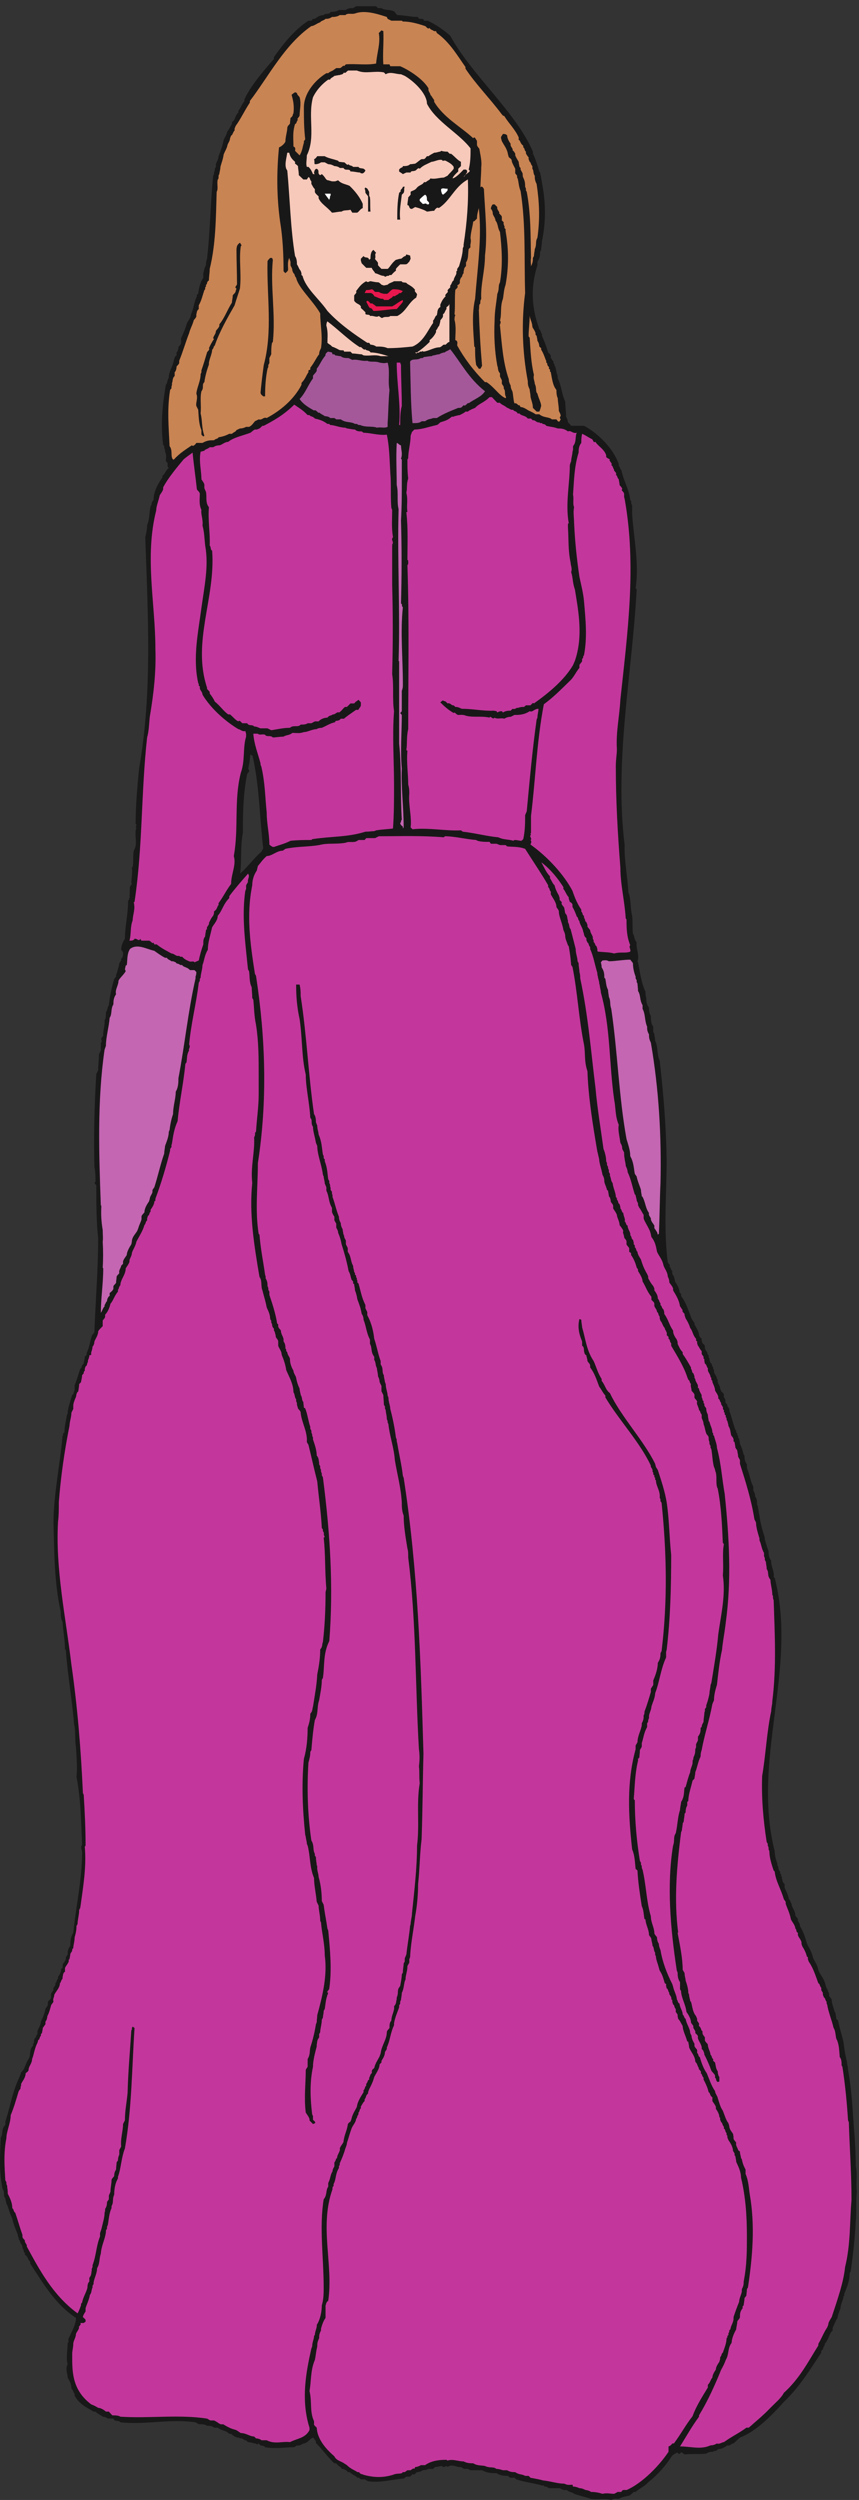
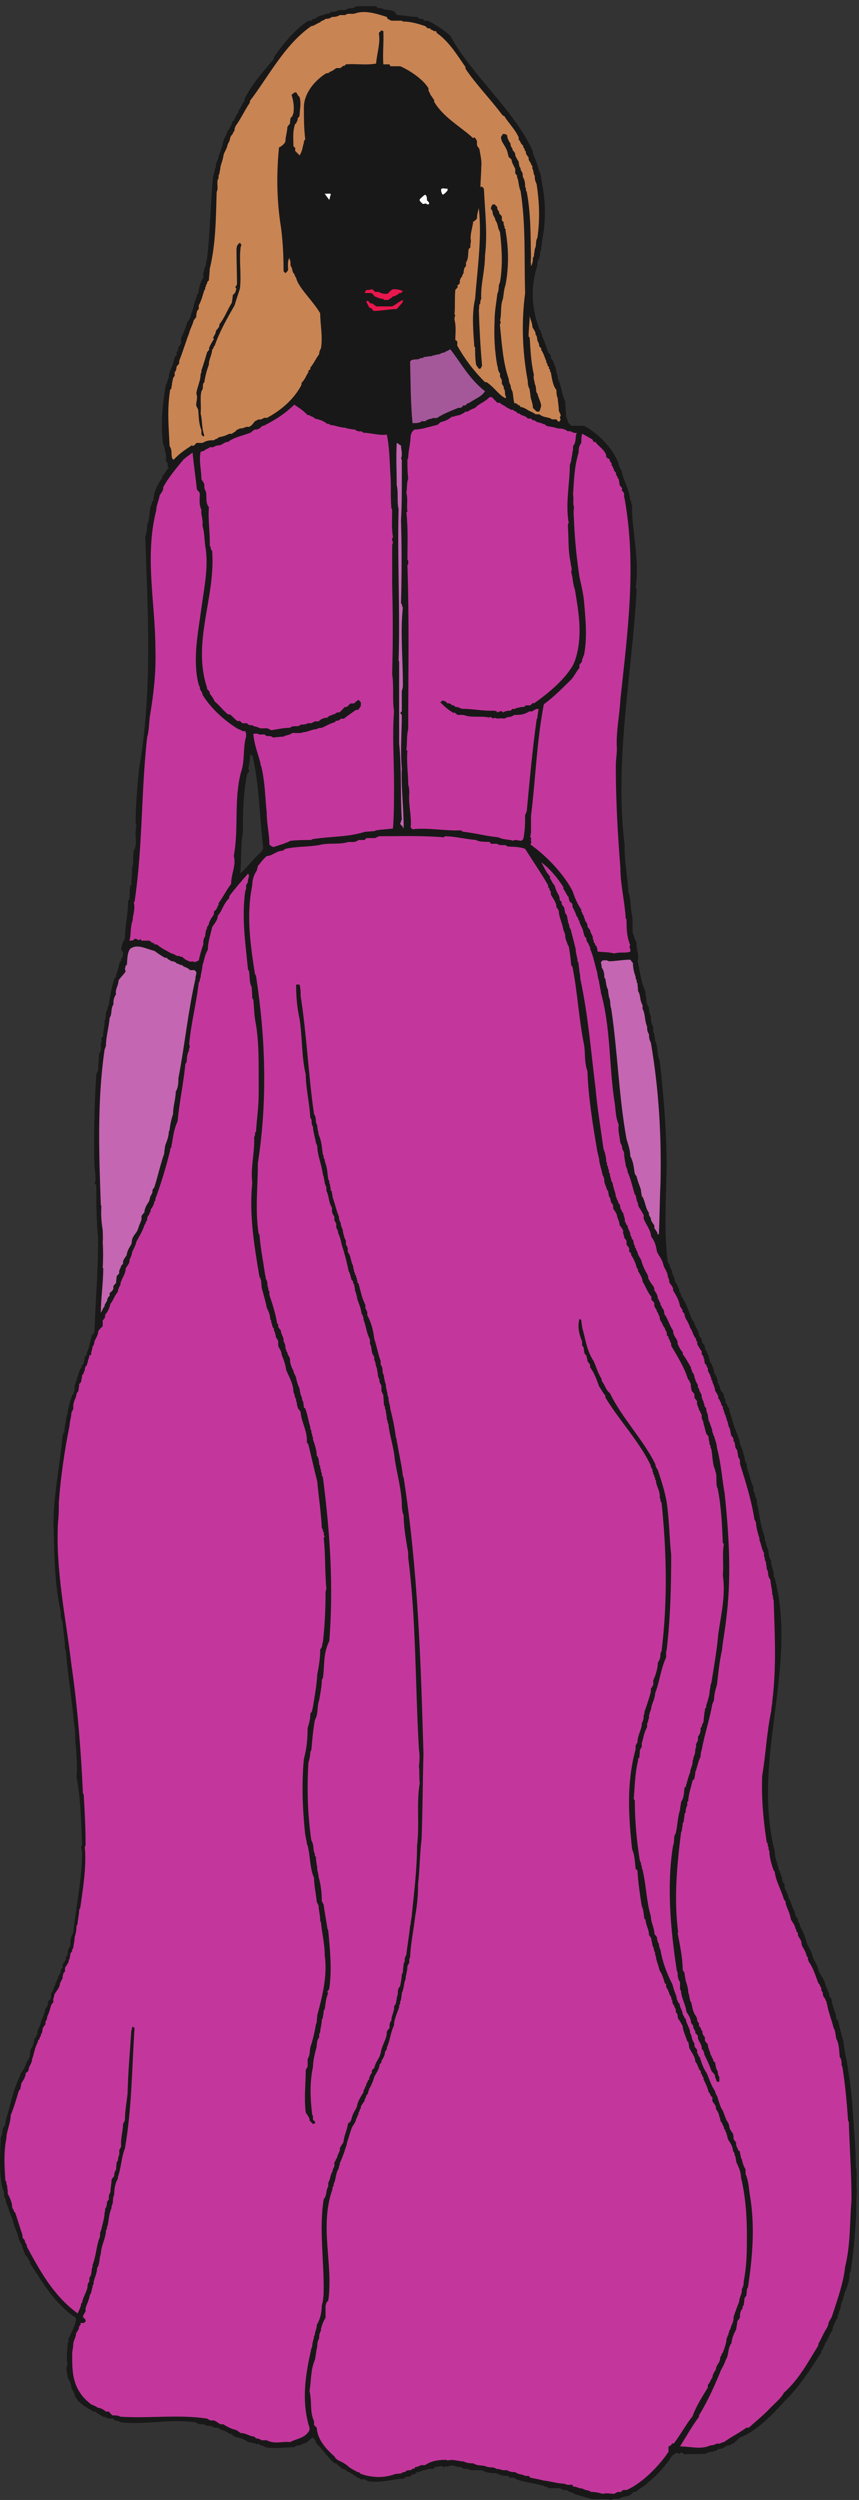
<svg xmlns="http://www.w3.org/2000/svg" xml:space="preserve" width="307.481" height="894.144">
  <rect width="100%" height="100%" fill="#333333" stroke="none" />
  <path d="M1645.15-.078c-15.84 5.039-36 0-54.72 2.879-14.4 5.039-30.96 8.64-45.36 13.68-4.32 5.038-11.52 2.878-19.44 10.081h-9.36l-10.08 5.04h-28.8l-7.2 4.32h-5.04l-1.44 2.879h-5.04c-21.6 6.48-45.36 8.64-69.12 16.558l-5.04 4.32h-12.24l-5.04 5.04c-10.08 0-18.72 0-30.96 7.203-12.24 0-23.76 0-38.88 7.918h-30.96l-7.2 3.601h-10.08l-8.64 5.04c-10.08-2.16-24.48 10.078-36 0-2.88 7.199-10.08-5.04-15.12 2.878-4.32 0-12.24-2.878-18.72-2.878l-5.04-5.04h-12.24c-4.32-2.16-9.36-3.601-15.84-3.601-2.88-2.88-10.08-5.04-15.12-5.04-2.16 0-7.2-10.081-12.24-5.038-1.44-2.16-5.04-7.203-8.64-7.203h-7.92l-7.2-5.04c-30.96-2.16-61.92-12.238-95.762-7.199l-9.359 5.04h-10.082l-5.039 4.32h-4.321c-3.601 5.039-13.679 7.922-20.879 15.12h-5.043c-2.16 5.04-6.476 5.04-11.519 8.641h-5.039c0 5.04-7.199 5.04-14.399 15.118h-5.043c-16.558 14.402-30.957 36-49.679 54.722v5.039c-2.879 2.16-2.879 5.039-7.918 9.36-7.2-2.16-14.403-14.399-24.481-15.84-3.601 0-11.519-7.918-18.719-5.039l-7.203-5.039c-23.757 0-52.558-5.043-78.476 0-5.043 7.199-10.082 0-17.281 10.078l-5.04-2.879-2.16 2.879h-5.043l-2.16 1.441c-2.879 0-9.359 2.16-14.398 2.16l-5.039 5.039c-4.321-2.16-9.36 7.2-16.563 5.04l-2.879 2.16h-5.039l-6.48 2.879c-2.16 2.16-5.039 2.16-9.36 7.203h-5.039c-10.082 10.078-18.722 7.199-30.961 16.558h-10.082c-5.039 5.039-11.519 5.039-18.718 5.039-5.039 4.321-15.122 4.321-22.321 4.321l-8.64 5.039c-68.399 10.082-133.2-7.199-202.321 0-5.039 7.203-15.117 0-18.718 10.082h-15.122c-2.16 2.16-8.636 5.039-13.679 5.039-3.598 3.601-12.238 6.48-19.438 13.68h-5.043c-16.558 10.082-38.879 19.441-51.117 43.199v5.043c-3.601 2.16-3.601 10.078-8.64 13.679 0 10.079-2.879 17.278-10.083 29.52 0 11.519-7.199 23.758 0 36-5.039 16.559 0 38.879 0 57.598 5.043 2.16 0 7.203 2.883 12.242 7.2 16.558 19.438 36 19.438 54.719-55.438 36-89.278 94.32-123.117 146.16v5.039c-7.203 5.043-4.32 12.242-14.403 18.722v5.039c-5.039 2.879-1.437 7.922-6.48 12.239v5.043l-3.598 7.199c-3.601 2.879-1.441 7.918-6.48 11.519v5.04l-2.16 2.878v4.321c-5.04 12.242-12.243 28.801-15.122 43.922-4.32 8.64-8.64 20.879-12.238 33.121l-3.601 7.199c0 2.879-2.88 9.359-2.88 14.398-7.199 7.2 0 14.403-7.199 24.481-10.082 44.64-7.203 90.723-5.043 138.961 7.204 10.078 0 21.597 12.243 33.839v8.64c11.52 34.56 16.558 67.68 30.96 103.68 2.88 7.92 7.919 16.56 11.52 28.8 12.238 11.52 10.078 21.6 20.16 36 7.2 11.52 0 23.76 12.239 36v5.04l2.16 2.16v4.32l1.441 7.2c5.04 2.88 3.598 7.92 7.918 12.24v7.92c2.16 7.2 9.359 15.84 9.359 25.92 5.043 10.08 10.083 22.32 12.243 33.84 0 2.16 6.48 7.2 6.48 12.24v7.2c0 1.44 8.641 6.48 8.641 11.52v9.36c0 2.88 6.476 7.92 6.476 12.24-2.879 4.32 7.203 9.36 5.043 16.56 4.321 2.88 2.16 7.2 7.2 12.24v5.04c5.039 6.48 8.64 13.68 8.64 21.6l3.598 2.16v5.04l1.441 7.2c3.602 2.16 3.602 5.04 7.199 10.08v6.48l5.039 7.2c0 7.2 0 14.4 7.204 23.76 0 10.08 0 22.32 7.918 34.56 7.199 72 23.761 144 23.761 217.44 0 5.04-5.043 12.24 0 19.44-2.883 59.76-2.883 119.52-15.121 182.88 2.879 25.92 0 51.84-1.441 80.64-3.598 19.44 0 39.6-5.039 60.48-5.039 64.8-17.282 131.76-22.321 200.16l-2.16 1.44c0 24.48-5.039 48.24-6.48 74.16-5.039 7.92-5.039 17.28-5.039 27.36-17.282 77.04-17.282 157.68-19.442 236.88 0 77.04 17.282 155.52 24.481 236.16l1.441 1.44v5.04l3.602 2.16c0 15.12 3.597 28.8 6.476 46.08l2.16 5.04c0 12.24 5.043 25.92 10.083 43.2l2.16 6.48c5.039 2.16 2.879 7.2 6.48 12.24v13.68c5.039 12.24 10.078 29.52 15.117 44.64 5.043 1.44 2.16 8.64 9.364 13.68 0 5.04 2.879 12.24 2.879 18.72l5.039 5.04v5.04c7.199 14.4 8.64 29.52 13.679 45.36 0 2.88 7.199 7.92 7.199 11.52 2.883 82.08 10.083 167.76 10.083 251.28-5.04 46.08-5.04 94.32-5.04 142.56l-5.043 6.48 2.883 3.6c0 11.52 0 25.92-2.883 39.6-2.16 84.24 0 167.76 5.043 249.84l5.04 10.08c0 14.4 2.16 29.52 2.16 43.2l5.039 10.08v20.88c5.039 2.88 0 7.2 1.441 12.24l5.039 6.48c-1.441 12.24 5.039 27.36 3.602 41.04 3.597 5.04 3.597 15.12 3.597 22.32 5.039 5.04 2.879 12.24 7.922 18.72 2.16 22.32 7.2 46.08 14.399 70.56l5.039 6.48v5.04l1.441 2.16c0 2.16 3.602 10.08 3.602 13.68 1.437 3.6 3.597 10.08 3.597 15.12l5.039 7.2v5.04l2.883 2.16 2.16 6.48v8.64l-5.043 6.48c0 7.2 2.883 19.44 10.083 29.52 0 32.4 8.64 66.96 8.64 102.96 5.039 1.44 0 5.04 5.039 8.64l-1.441 2.88c1.441 7.2 0 17.28 1.441 25.92l5.039 7.2-1.437 2.88c0 12.24 3.597 25.92 1.437 41.04l2.16 2.16c2.879 13.68 0 25.92 2.879 43.2 12.243 18.72 0 41.04 7.203 62.64-7.203 2.16 5.04 4.32-2.16 9.36 0 47.52 4.321 98.64 9.36 149.04 36 205.92 23.757 412.56 16.558 622.08 2.16 8.64 5.039 20.88 5.039 32.4 7.203 17.28 5.043 30.96 9.364 51.12 5.039 4.32 0 9.36 7.918 15.84 0 20.16 8.64 39.6 23.761 61.2v4.32c7.2 5.04 9.36 15.12 17.278 21.6-7.918 5.04 2.16 12.24-7.918 17.28 0 7.2 2.879 16.56-2.16 25.92v5.04l-2.161 5.04v5.04l-2.879 3.6c-7.203 53.28-2.16 106.56 7.2 161.28 5.039 5.04 2.879 12.24 7.918 18.72v5.04c2.16 15.12 11.519 27.36 13.679 43.2 2.16 2.88 0 7.92 7.203 12.24v7.92c2.879 2.16 5.04 8.64 5.04 13.68 0 2.16 7.199 7.2 7.199 12.24v12.24c5.039 11.52 10.082 21.6 14.398 36l2.16 6.48c5.043 7.2 10.082 15.12 10.082 22.32 7.2 13.68 7.2 28.8 14.399 44.64l1.441 3.6v4.32l3.602 2.16c1.437 12.24 4.316 29.52 13.679 43.2v12.24c2.879 10.08 2.879 14.4 7.2 21.6 0 5.04 0 9.36 2.879 17.28 8.64 74.16 8.64 146.16 16.558 223.2l2.16 4.32v4.32l2.16 5.04v5.04l2.883 5.04v5.04c0 7.2 7.2 13.68 7.2 23.76 5.039 12.24 10.078 25.92 13.679 43.2 2.879 7.2 7.918 13.68 10.078 23.76 5.043 5.04 7.203 12.24 12.243 19.44v5.04c10.078 6.48 7.199 16.56 17.281 25.92v5.04c6.476 6.48 8.636 16.56 16.558 25.92v5.04c15.84 33.84 45.36 69.84 79.2 108v5.04c23.761 33.84 54.718 73.44 92.878 97.92h7.922l4.321 5.04h5.039c6.48 5.04 14.398 10.08 23.761 10.08 5.04 6.48 15.118 0 18.719 8.64 5.039 0 15.121 0 22.321 5.04h18.718c5.039 5.04 12.242 5.04 19.442 5.04l7.918 5.04h54.004l5.04-5.04h9.36c9.36-7.2 23.76-2.16 36-10.08 0-2.16 2.88-4.32 6.48-8.64 17.28 0 36-5.04 56.16-5.04 0-10.08 14.4 0 15.84-10.08h10.08c19.44-9.36 38.16-20.88 60.48-40.32 57.6-105.84 177.84-206.64 222.48-311.76V6310c7.2-15.12 12.24-30.96 17.28-48.24l2.16-2.88c2.88-13.68 5.04-28.08 7.92-44.64 7.2-46.08 7.2-91.44-2.88-139.68 0-7.92-2.16-14.4-2.16-23.76l-2.88-5.04c0-7.2 0-16.56-7.2-26.64v-9.36c-17.28-54.72-17.28-108 2.88-165.6l2.16-7.2c5.04-2.16 2.16-7.2 7.2-12.24v-5.04c5.04-11.52 10.08-23.76 14.4-37.44l2.16-7.2c2.16-2.88 7.2-5.04 7.2-10.08v-5.04c2.88-2.16 2.88-5.04 7.2-9.36v-4.32l2.88-3.6v-3.6l2.16-2.88c0-2.16 2.88-9.36 2.88-14.4 2.16-5.04 3.6-10.08 3.6-16.56 10.08-19.44 10.08-41.04 20.16-62.64 0-11.52 2.16-26.64 2.16-40.32 2.16-3.6 5.04-10.08 5.04-15.12 0 0 5.04-4.32 8.64-9.36h34.56c36-18.72 78.48-59.76 93.6-102.96v-5.04c4.32-2.88 2.16-7.2 7.2-11.52 5.04-27.36 20.88-51.12 23.76-80.64 5.04-1.44 0-6.48 5.04-13.68v-23.76c4.32-65.52 19.44-132.48 9.36-199.44l2.88-2.88c-12.24-228.24-60.48-457.92-32.4-687.6-1.44-41.04 7.92-84.24 10.08-128.16l2.16-4.32c5.04-20.16 2.88-36 7.92-57.6 2.16-14.4 0-30.96 2.16-48.24 5.04-7.2 2.16-13.68 10.08-23.76-2.88-14.4 8.64-34.56 2.16-50.4l1.44-2.88c5.04-23.76 7.92-53.28 20.16-79.2 0-5.04 0-10.08 2.16-16.56 0-7.2 0-17.28 7.2-25.92 0-5.04 0-15.12 5.04-22.32v-8.64c1.44-5.04 0-12.24 6.48-20.16v-14.4l2.88-5.04c0-5.04 2.16-11.52 2.16-18.72 7.2-13.68 5.04-30.96 10.08-48.24l2.16-5.04c10.08-88.56 17.28-174.96 18.72-265.68 0-92.16-8.64-182.88 2.88-275.76 0-3.6 9.36-8.64 4.32-12.24 5.04-2.88 2.88-7.92 7.92-12.24v-7.92l4.32-6.48c0-1.44 2.88-8.64 2.88-13.68 5.04-7.2 12.24-18.72 12.24-28.8l4.32-5.04v-5.04c12.24-15.84 19.44-38.16 26.64-56.88 1.44-3.6 4.32-10.08 9.36-15.12v-4.32c4.32-7.92 12.24-20.16 12.24-28.8 0-2.88 2.16-5.04 7.2-10.08v-5.04l2.16-7.2c2.88-1.44 6.48-5.04 6.48-8.64v-5.04l3.6-7.2c4.32-2.88 1.44-7.92 6.48-11.52v-5.04l2.16-3.6v-3.6l2.88-7.92c5.04-2.16 2.16-7.2 7.2-12.24v-3.6l2.16-3.6v-5.04c0-3.6 7.92-11.52 7.92-18.72l2.16-2.16v-5.04c0-5.04 6.48-11.52 6.48-18.72l2.88-7.2c2.16-2.88 7.2-5.04 7.2-10.08v-6.48c7.2-7.2 2.16-10.08 5.04-15.12l4.32-4.32c-2.16-5.04 7.92-10.08 5.04-16.56 6.48-15.12 10.08-34.56 16.56-51.12l2.16-2.16v-5.04l2.88-2.16v-5.04l2.16-1.44v-5.04l2.88-3.6c0-1.44 2.16-8.64 2.16-13.68 5.04-10.08 7.2-17.28 10.08-28.8l2.16-2.16c0-7.2 0-15.12 6.48-23.76v-10.08c7.92-17.28 7.92-30.96 17.28-50.4v-10.08c2.88-5.04 5.04-8.64 5.04-16.56 5.04-4.32 5.04-14.4 5.04-20.88l2.16-5.04c0-5.04 2.88-12.24 2.88-19.44l1.44-5.04c2.16-18.72 7.2-37.44 14.4-59.76v-5.04c2.88-8.64 5.04-18.72 10.08-30.96 0-7.2 0-17.28 7.2-25.92-2.16-12.24 9.36-28.8 6.48-43.92l2.88-2.16c62.64-244.8-62.64-486.72 0-735.12 0-8.64 2.16-20.88 7.2-33.12v-5.04c5.04-5.04 0-9.36 7.2-16.56v-5.04l2.88-2.16v-5.04l2.16-2.16v-5.04c2.16-1.44 0-9.36 7.2-13.68v-10.08c4.32-10.08 9.36-18.72 11.52-30.96 5.04-2.88 2.88-7.2 7.2-12.24 0-10.08 10.08-18.72 10.08-30.96 0-2.88 7.2-7.92 7.2-11.52-2.16-5.04 6.48-10.08 5.04-17.28 9.36-15.12 13.68-28.8 18.72-46.08l2.88-7.2c4.32-6.48 9.36-16.56 12.24-25.92l2.16-7.92c4.32-8.64 11.52-18.72 13.68-30.96l2.88-7.2c7.2-11.52 14.4-21.6 17.28-36l2.16-6.48c4.32-2.88 1.44-7.2 6.48-12.24v-7.2c0-2.88 7.2-7.92 7.2-11.52 0-10.08 5.04-20.16 7.92-32.4l2.16-2.16c0-5.04 2.16-9.36 2.16-16.56l5.04-5.04c2.88-15.84 9.36-36 14.4-56.88 2.16-17.28 4.32-34.56 9.36-53.28 0-7.2 2.88-12.24 2.88-21.6 9.36-50.4 12.24-103.68 15.84-156.24 2.88-33.118 5.04-66.958 5.04-102.958 5.04-20.883 0-45.36 2.88-69.121-2.88-23.762 0-53.282-2.88-79.922-2.16-43.199-7.2-89.278-13.68-133.918l-2.88-5.039c0-17.282-4.32-30.961-12.24-50.403l-2.16-5.039v-5.039l-2.16-1.441c0-10.078-7.92-20.16-7.92-32.399-3.6-8.64-6.48-15.839-8.64-28.082-5.04-2.879-2.88-7.918-7.2-11.519 0-5.039-7.92-12.238-5.04-20.16-10.08-7.2-10.08-23.758-21.6-36v-4.321c-5.04-2.879-2.16-10.078-9.36-14.398v-5.039c-28.8-43.203-57.6-91.442-100.8-132.481-33.84-38.16-77.04-80.64-118.08-95.761-5.04-4.321-10.08-9.36-17.28-15.84-5.04 1.441-8.64-7.918-16.56-5.039-7.2-5.039-14.4-10.082-24.48-10.082l-6.48-5.039h-5.04l-2.16-2.16c-5.04 0-12.24 0-18.72-5.04-19.44-2.16-36.72 0-58.32-2.16l-7.2 5.039c-2.16 4.321-6.48-10.078-11.52 0-2.16 0-7.2-2.879-14.4-7.918-16.56-25.921-38.88-51.84-64.8-72-10.08-11.52-22.32-15.84-33.84-25.921h-5.04c-2.16-2.16-7.2-7.2-12.24-10.079-9.36-2.16-15.84-2.16-28.08-8.64-5.04 0-12.24 2.16-20.16-2.88zM646.508 4373.92c4.32 36 0 72 7.199 109.44v10.08c0 47.52 1.441 97.92 11.52 148.32l5.761 7.2-2.883 7.2c2.883 11.52 4.321 24.48 5.762 37.44l5.762-2.88c18.719-82.08 18.719-164.16 28.797-249.12l-4.321-8.64c-21.597-18.72-38.878-43.2-57.597-59.04" style="fill:#191818;fill-opacity:1;fill-rule:evenodd;stroke:none" transform="matrix(.133 0 0 -.133 0 894.133)" />
  <path d="M1621.39 16.48c-8.64 2.88-18.72 5.04-30.96 5.04-2.16 2.16-9.36 5.043-14.4 5.043-4.32 2.156-9.36 5.039-16.56 5.039-5.04 2.16-10.08 4.32-17.28 4.32l-1.44 5.039c-7.2 0-12.24-2.16-22.32 2.879-18.72 0-36 6.48-56.88 8.64-10.08 2.88-22.32 5.04-33.84 7.2l-5.04 5.039h-9.36c-7.92 5.043-17.28 2.883-26.64 10.082-5.04 0-14.4 0-21.6 5.039h-11.52c-5.04 1.441-10.08 3.601-17.28 3.601l-5.04 2.88c-7.2 2.16-16.56 0-25.92 5.038-10.08 2.16-20.16 0-31.68 7.204-7.2 0-16.56 0-25.92 5.039-14.4 0-29.52 7.199-43.2 2.16l-2.88 2.16c-19.44 0-40.32-2.16-57.6-14.402h-11.52c-2.88-2.16-10.08-5.04-15.12-5.04l-2.16-5.039c-2.16 2.88-5.04 0-10.08-3.601h-8.64l-7.2-5.04h-5.04l-2.88-2.878c-7.2-2.16-13.68 0-23.76-4.32-25.92-7.922-50.4-7.922-79.204 0-2.16 2.16-7.199 0-12.238 7.199h-4.321c-6.48 5.039-18.719 8.64-28.082 18.719l-7.918 5.043c-6.48 5.039-20.879 7.199-25.922 18.718-25.918 22.321-46.078 48.239-47.519 77.039l-7.199 7.2v10.082c-12.239 25.918-5.039 51.839-12.239 81.359 5.039 26.641 2.16 54.719 14.399 83.519 2.879 12.239 2.879 22.321 6.48 36 0 7.2 0 12.239 5.039 22.321 0 6.48 0 11.519 5.039 20.879v5.039c2.16 7.203 5.043 18.722 12.243 28.801v33.839c2.16 2.161 0 7.2 7.199 12.243 14.398 97.918-24.481 198.718 11.519 300.238v5.039l2.879 3.601v5.04c7.203 12.242 4.32 27.359 14.403 43.199v5.043l2.16 2.879v4.32c5.039 11.519 11.519 26.641 15.121 40.32 1.437 3.598 4.316 10.078 4.316 15.121 4.32 12.239 7.203 24.477 12.242 38.161 2.161 7.197 12.239 17.277 12.239 25.917 3.601 2.88 2.16 7.92 6.48 12.24v5.04c4.32 2.88 1.442 7.2 6.481 11.52v5.04c2.16 2.16 5.039 10.08 10.082 14.4v5.04c4.32 2.88 2.16 10.08 9.359 15.12v3.6l2.879 7.92c3.601 7.2 8.643 16.56 11.523 25.92l2.16 7.2c5.04 10.08 14.4 22.32 14.4 33.84l5.04 5.04v4.32c5.04 7.92 9.36 15.12 9.36 23.76l5.04 7.92v4.32c9.36 20.16 9.36 38.88 19.44 59.76v5.04c2.16 15.12 8.64 28.8 13.68 43.2v5.04l2.88 5.04v5.04l2.16 5.04c0 3.6 2.16 11.52 2.16 18.72 5.04 9.36 5.04 18.72 7.92 30.96l2.16 5.04c0 12.24 5.04 20.88 5.04 36l5.04 9.36v9.36l2.16 5.04c1.44 36 9.36 72 13.68 110.16 5.04 27.36 7.92 58.32 7.92 87.12 4.32 38.16 4.32 79.2 9.36 120.24 2.88 78.48 2.88 152.64 5.04 229.68-7.2 246.96-14.4 491.76-53.28 742.32l-2.16 5.04c-2.88 27.36-10.08 56.88-15.12 87.84l-1.44 5.04v5.04l-2.16 5.04c-2.88 23.76-7.92 49.68-15.12 77.04 0 8.64-5.04 18.72-5.04 30.96l-2.16 5.04c0 8.64-5.04 18.72-5.04 30.96l-2.16 5.04c0 3.6-2.88 11.52-2.88 18.72-6.48 8.64 0 17.28-8.64 28.8v9.36c-7.2 18.72-10.08 38.88-17.28 59.76-2.16 18.72-6.48 41.04-18.722 63.36v8.64l-5.039 10.08v8.64c-10.082 20.16-12.242 36-18.723 58.32l-2.879 2.16v5.04l-1.441 2.88v3.6l-2.16 3.6v4.32l-2.879 1.44v5.04l-2.16 2.16c0 5.04-2.879 10.08-2.879 17.28-7.2 11.52-4.321 23.76-14.403 37.44v10.08l-5.039 10.08v9.36c0 2.88-5.039 6.48-5.039 15.12l-1.441 1.44c0 2.16-2.16 10.08-2.16 14.4-2.879 5.04-5.039 10.08-5.039 16.56-2.879 5.04-5.039 10.08-5.039 17.28-7.2 17.28-10.083 33.84-17.282 53.28v5.04l-1.437 3.6v5.04l-3.602 5.04v5.04l-1.441 5.04v3.6l-2.16 5.04v5.04l-2.879 5.04c-2.16 14.4-2.16 30.96-9.36 48.24v5.04l-2.879 3.6v5.04l-2.16 5.04c-2.883 17.28-2.883 34.56-11.519 53.28 0 7.2-3.602 13.68-3.602 23.76l-3.601 9.36c0 5.04 0 15.12-5.039 21.6-15.122 102.96-19.442 210.96-36 317.52 0 10.08 0 18.72-2.879 30.96h-9.36c0-30.96 2.16-60.48 9.36-92.88 7.918-53.28 5.039-101.52 16.558-149.04 0-36 10.082-75.6 12.242-116.64 7.2-6.48 0-13.68 7.2-23.76 0-12.24 5.039-25.92 7.918-43.2l3.601-8.64c0-23.76 12.238-51.12 15.121-77.04l2.16-5.04c0-5.04 2.879-12.24 2.879-18.72l4.321-10.08v-9.36c7.918-15.12 5.039-28.8 15.121-46.08v-10.08c0-1.44 1.437-6.48 6.476-13.68v-10.08l5.043-8.64v-10.08c0-2.16 5.039-7.2 5.039-14.4 4.321-10.08 7.2-18.72 9.36-30.96 6.48-20.16 14.398-47.52 18.718-72 5.043-7.92 5.043-14.4 7.922-23.04l4.321-5.04v-5.04l2.879-2.16c0-5.04 2.16-10.08 2.16-16.56 2.879-7.2 5.039-15.12 6.48-24.48 4.321-11.52 9.36-23.76 11.52-38.88 2.879-3.6 5.039-8.64 5.039-15.84 7.203-17.28 7.203-33.84 17.281-53.28v-11.52c6.483-10.08 1.441-22.32 11.523-34.56v-8.64c5.04-7.92 2.16-12.24 7.2-22.32 0-5.04 2.88-13.68 2.88-21.6 2.16-4.32 4.32-9.36 4.32-15.84l5.04-10.08v-14.4l5.04-10.08c0-6.48 1.44-16.56 1.44-25.92l2.88-5.04v-5.04l2.16-5.04c0-6.48 2.88-13.68 2.88-23.76l2.16-5.04v-3.6l2.16-5.04c2.88-30.96 15.12-63.36 17.28-96.48 6.48-38.88 16.56-74.88 18.72-114.48 0-10.08 0-22.32 5.04-34.56 0-28.8 5.04-57.6 10.08-88.56 2.16-7.2 2.16-14.4 2.16-24.48 21.6-169.92 18.72-342.72 28.8-515.52 2.16-14.4 2.16-29.52 0-46.08 2.16-14.4 0-28.08 2.16-45.36-9.36-54.72 0-110.88-7.2-167.76 0-59.76-7.2-120.24-13.68-182.88 0-9.36-3.6-19.44-3.6-28.08l-1.44-5.04c-2.16-23.76-7.2-51.12-10.08-77.04l-4.32-10.08v-8.64l-2.88-5.04c0-7.2-2.16-14.4-2.16-24.48l-2.88-5.04c0-8.64-2.16-18.72-4.32-30.96l-4.32-6.48c-3.6-7.2 0-15.12-5.04-24.48v-5.04c-2.16-5.04 0-11.52-7.2-18.72 2.16-12.24-7.2-23.76-7.2-38.88-5.04-4.32-5.04-12.24-5.04-19.44 0-1.44-7.2-6.48-7.2-11.52 0-19.44-14.4-36-16.56-56.88l-2.88-7.92c-4.32-9.36-12.24-19.44-14.4-31.68-2.16-1.44-6.48-4.32-6.48-8.64v-5.04c-5.043-2.88-3.602-7.2-7.203-12.24v-5.04c-5.039-1.44-2.879-6.48-7.918-11.52v-5.04c-4.32-2.16-2.16-7.2-7.203-12.24v-5.04c-7.199-11.52-16.559-25.92-18-39.6-5.039-10.08-12.238-20.16-14.399-32.4l-2.879-7.2c-2.16-1.44-7.203-4.32-7.203-8.64-2.16-15.12-10.078-28.8-11.519-46.077-2.16-5.043-7.199-10.083-10.078-17.282 2.879-6.48-7.2-16.562-7.2-25.922-5.043-2.879-2.16-6.48-7.203-11.519v-10.078c0-2.16-5.039-7.203-5.039-14.403-6.48-10.078-5.039-18.718-11.519-30.957V842.32c-7.199-9.359-2.16-21.601-12.239-33.84-12.242-75.601 0-157.679 0-236.878 0-15.122 0-31.68-5.043-48.243 0-16.558-4.32-38.879-13.679-52.558 1.441-7.199-5.039-17.281-5.039-27.36l-2.16-2.16c0-9.359-5.039-16.562-5.039-28.801l-2.161-5.039c-15.121-66.961-26.64-133.921-7.922-203.761l2.883-9.36v-6.48c-11.519-22.32-33.84-22.32-52.562-32.399-19.438 2.879-41.039-6.48-62.641 5.039h-14.398c-2.16 2.879-9.36 5.04-14.399 5.04l-5.043 5.039c-11.519 0-21.597 9.363-36 9.363-5.039 2.879-10.078 7.918-16.558 9.359-9.36 2.16-19.442 7.199-30.961 14.399-10.078-2.16-12.238 5.039-24.481 10.082h-10.078l-8.64 5.039c-77.039 11.519-154.079 0-233.282 5.039-5.039 3.601-15.117 3.601-21.597 3.601 0 0-5.039 5.039-9.36 10.079h-7.922c-2.16 2.16-12.238 10.082-20.878 10.082-2.879 2.16-12.243 7.199-18.719 9.359-53.281 40.32-51.121 90.719-51.121 136.801 0 7.199 2.879 16.558 2.879 25.918 0 7.922 7.199 17.281 7.199 26.64 1.441 5.039 6.48 9.36 8.64 17.282-4.32 2.16 7.922 7.199 2.879 12.238h9.364l5.039 3.601v5.039s-2.16 2.879-7.2 7.2c0 2.883 2.161 7.922 7.2 15.121v8.64c2.879 10.079 10.078 24.481 11.519 36 5.039 5.039 3.602 12.239 7.199 20.161v4.32l2.879 5.039v4.32c2.16 12.239 9.364 24.481 9.364 38.16 7.918 12.239 5.039 24.481 10.078 38.879 1.441 22.321 11.519 38.16 13.679 58.321v4.32l2.879 4.32v5.039l2.16 5.039c2.883 14.403 2.883 29.52 10.083 45.36v5.043l2.16 5.039c2.879 6.48 0 16.558 5.039 25.918 0 12.242 1.441 28.801 10.082 43.922v4.32c8.636 23.758 8.636 50.398 18.719 76.32 18.718 106.559 18.718 215.999 25.917 323.999l-5.039 3.6-2.16-3.6v-4.32l-1.437-2.16c-3.602-55.44-8.641-110.16-10.082-168.48-2.16-23.76-7.199-47.52-7.199-73.44l-5.04-10.08c0-19.441-7.203-38.159-5.043-60.48l-5.039-9.359v-12.242c-2.16-4.317-3.597-9.36-3.597-15.84l-3.602-5.039c0-5.039-1.441-12.238-1.441-19.438-3.598-5.043-5.039-10.082-5.039-16.562 0-2.879-7.199-7.199-7.199-12.238 0-10.082-2.879-18.723-2.879-30.961l-4.321-10.078V808.48l-5.043-7.199c0-4.32 0-11.519-5.039-18.718v-5.043l-1.437-5.04c0-13.679-5.043-28.078-8.641-44.64l-3.601-10.078v-9.36c-10.079-23.761-10.079-51.121-20.161-77.043v-5.039l-2.16-5.039v-4.32c-1.437-5.039 0-12.242-6.48-19.441v-10.079c-3.598-3.601-5.039-8.64-5.039-15.839-2.16-12.243-12.239-26.641-14.399-41.043l-2.883-2.879v-4.321c-2.16-5.039-5.039-14.398-9.359-21.597-67.68 49.679-103.68 119.519-136.8 180 2.16 5.039-6.477 10.078-5.04 16.558-1.437 2.16-6.48 5.039-6.48 10.082v4.317c-7.2 20.16-12.239 38.883-19.438 59.761-5.043 2.879-2.883 7.922-7.922 12.239 0 12.242-4.32 23.761-12.238 38.883 0 5.039 0 9.359-1.441 17.277v3.601l-2.16 5.04v5.043l-2.88 5.039c-2.16 36-5.038 74.16 2.88 113.039 0 18.718 11.52 40.319 11.52 61.919 9.358 22.32 14.401 41.04 21.6 64.8l5.04 7.2v5.04l1.441 2.16v5.04l3.598 6.48c5.043 7.2 8.64 15.12 8.64 22.32 2.88 2.16 7.922 5.04 7.922 9.36 0 9.36 9.36 16.56 9.36 28.8 5.039 11.52 6.48 28.8 14.398 43.2l2.16 7.92c5.039 1.44 2.16 6.48 7.199 11.52v4.32l2.883 2.88c0 2.16 2.16 9.36 2.16 13.68l7.2 10.08v7.2c2.879 2.16 5.039 10.08 5.039 14.4 5.039 9.36 6.48 16.56 10.082 28.8 0 2.88 6.476 7.2 6.476 11.52-2.879 5.04 2.16 10.08 2.16 17.28 5.043 10.08 15.122 18.72 15.122 30.96 3.601 2.88 2.16 7.2 7.199 12.24v5.04c1.441 2.16 0 10.08 6.48 13.68v10.08c2.16 5.04 7.199 10.08 10.082 17.28v5.04l2.16 1.44c0 2.16 2.161 10.08 2.161 14.4l5.039 7.92v4.32l2.879 2.88c0 8.64 3.601 16.56 3.601 28.8 3.598 12.24 5.039 20.88 5.039 30.96l2.879 5.04c0 12.24 4.32 23.76 4.32 38.16l2.879 5.04c7.203 52.56 17.282 109.44 12.243 164.88l2.16 2.88c0 43.2-2.16 90.72-5.039 136.8l-2.161 4.32c-5.043 113.04-14.402 231.12-30.96 345.6-15.122 127.44-43.2 255.6-36 384.48 2.16 16.56 2.16 33.84 2.16 52.56 5.039 66.96 15.121 137.52 28.8 205.92 0 10.08 5.04 22.32 5.04 34.56l5.039 10.08v8.64c0 7.2 3.601 15.12 7.199 23.76 1.441 3.6 0 10.08 6.48 15.12 0 4.32 2.16 12.24 2.16 19.44l5.039 5.04c0 3.6 2.883 11.52 2.883 18.72l4.321 5.04v3.6l2.879 3.6v5.04l2.16 6.48c5.039 2.16 2.879 7.2 6.48 12.24-1.441 5.04 3.598 8.64 3.598 17.28l5.043 1.44v7.2c1.437 2.88 3.597 10.08 3.597 15.12 2.879 2.16 5.039 8.64 5.039 13.68 2.883 7.2 10.083 17.28 10.083 25.92 0 3.6 7.199 10.08 12.238 15.12v14.4c0 2.88 6.48 6.48 6.48 11.52v5.04c7.199 7.2 12.242 19.44 14.403 29.52 7.918 8.64 10.078 20.88 20.16 32.4v5.04c3.597 3.6 1.437 7.2 6.476 12.24 0 15.12 14.403 28.08 14.403 45.36 2.879 5.04 6.48 8.64 10.078 17.28v3.6c0 5.04 6.48 12.24 6.48 20.16 2.16 8.64 10.082 18.72 12.242 30.96 7.2 13.68 17.278 28.8 21.598 44.64 4.32 3.6 2.16 8.64 7.199 12.24v5.04l2.16 7.2c5.043 2.88 2.883 7.92 7.204 11.52v5.04c5.039 7.2 10.078 15.12 10.078 22.32l2.879 2.16v5.04c15.839 42.48 28.082 83.52 39.601 129.6v4.32l3.602 5.04v5.04l1.437 5.04c2.879 18.72 5.039 37.44 15.121 59.76 4.321 49.68 15.84 100.8 20.879 154.08l2.879 3.6c2.16 10.08 0 20.16 7.203 32.4-2.883 3.6 5.039 8.64 0 15.84 5.039 56.16 19.438 110.88 25.918 166.32l2.879 5.04v5.04l2.16 3.6c0 10.08 5.043 22.32 5.043 33.84 5.039 12.24 5.039 25.92 14.399 41.04 0 19.44 6.48 38.16 11.519 60.48 5.039 8.64 15.121 18.72 15.121 30.96 12.239 13.68 14.399 30.96 30.961 47.52v5.04c14.399 19.44 33.117 41.04 50.399 60.48 6.48-7.2-2.16-15.12 0-22.32l-5.039-8.64v-10.08l-2.16-5.04c-10.083-69.12 0-138.96 7.199-210.96l2.879-5.04c2.16-12.24 0-29.52 7.203-43.2 0-10.08 1.437-17.28 1.437-28.8l2.879-5.04c2.16-20.88 2.16-43.2 7.203-66.96 7.2-45.36 7.2-89.28 7.2-137.52v-49.68c0-33.84-5.04-64.8-7.2-100.8-5.043-2.16 0-7.2-5.043-14.4 2.16-41.04-10.078-79.92-5.039-123.12-8.64-83.52 5.039-167.76 19.442-252.72 7.918-10.08 2.879-24.48 7.918-36 3.601-15.12 8.64-29.52 11.519-46.08 4.32-9.36 9.363-19.44 9.363-30.96l2.879-5.04v-5.04c4.321-4.32 0-9.36 7.2-15.84v-5.04l2.16-3.6c0-1.44 2.879-8.64 2.879-13.68 0-2.16 6.48-7.2 6.48-12.24v-11.52c2.16-7.2 9.359-14.4 9.359-24.48 5.043-11.52 10.083-25.92 12.243-41.04 7.918-18.72 19.437-37.44 19.437-59.76 4.32-5.04 2.16-12.24 7.203-18.72v-5.04l2.16-5.04v-4.32l2.879-10.08c0-1.44 7.2-6.48 7.2-11.52 2.16-25.92 18.718-50.4 16.558-79.2l4.32-7.2c7.922-31.68 15.122-64.8 23.762-98.64 3.602-41.04 10.078-81.36 12.238-125.28l2.883-3.6v-5.04c5.039-3.6 0-7.2 5.039-15.12l-2.879-2.16c5.04-43.2 2.879-90.72 7.2-136.8l-2.16-9.36c0-47.52-2.161-92.16-7.2-134.64-2.883-5.04 0-12.24-7.203-19.44 0-21.6-2.879-42.48-7.918-66.96-1.441-28.8-6.48-55.44-11.519-87.12-2.16-4.32 0-11.52-7.2-18.72 0-12.24-2.16-23.76-7.203-38.16 0-26.64-2.16-55.44-10.078-83.52-6.48-68.4-3.601-135.36 3.602-204.48l1.437-5.04c0-5.04 2.879-11.52 2.879-18.72l2.16-5.04c7.203-26.64 5.043-58.32 17.282-87.12 0-20.88 5.039-39.6 7.199-64.08l5.043-10.08c0-11.52 4.316-25.92 4.316-41.04l2.16-4.32c2.16-28.08 10.082-57.6 10.082-88.56 7.2-52.56-5.039-105.84-20.16-160.56 0-5.04-1.441-12.24-1.441-19.44l-2.16-5.04c-2.879-18.72-7.918-41.04-15.118-62.64-2.16-9.36 0-19.44-7.203-30.96v-20.88l-5.039-7.92c0-36-5.039-76.32 0-115.2 2.879-5.04 7.199-9.36 10.082-17.28v-3.6c2.16-3.6 5.039-5.04 9.36-10.08l5.039 2.16c2.879 2.88 0 4.32-5.039 9.36v10.08l-2.16 4.32c-5.04 41.04-7.2 84.24 2.16 128.16 0 15.84 5.039 36 10.078 54.72v5.04c1.441 4.32 0 12.24 6.48 18.72v9.36l2.879 5.04c0 10.08 4.32 21.6 4.32 33.84l2.883 5.04c0 4.32 2.16 12.24 2.16 18.72l2.879 5.04c2.161 12.24 2.161 25.92 9.36 43.2-7.199 2.16 2.879 7.2 2.879 12.24 7.203 49.68 2.16 102.96-2.879 155.52l-2.16 5.04c-2.879 20.88-7.2 40.32-10.079 64.08l-5.043 10.08c0 18.72-2.16 43.2-8.636 64.8 0 9.36-5.043 17.28-3.602 29.52l-1.441 1.44c0 5.04-2.16 14.4-2.16 22.32l-2.879 4.32v4.32l-2.16 5.04c-2.879 10.08 0 19.44-7.2 30.96-10.082 67.68-12.242 139.68-7.922 209.52 2.883 10.08 5.043 18.72 5.043 28.8l2.879 5.04c2.161 25.92 4.321 51.84 9.36 80.64 10.082 17.28 5.039 34.56 11.519 53.28 2.879 17.28 7.199 36 7.199 54.72l2.883 5.04c5.039 30.96 0 65.52 17.278 99.36 11.519 146.16 2.16 291.6-17.278 440.64l-2.883 5.04v5.04l-2.16 5.04v4.32l-2.16 5.04v5.04l-2.879 5.04v5.04c-1.437 3.6 0 11.52-6.48 18.72 0 13.68-5.039 28.8-10.078 43.2v5.04l-2.16 5.04v3.6l-2.161 5.04v5.04l-2.879 5.04v5.04c-5.043 13.68-7.203 33.12-13.679 49.68l-3.602 2.16c0 2.88-1.441 10.08-1.441 15.12-5.039 5.04-2.16 12.24-7.199 18.72 0 5.04-2.879 10.08-2.879 17.28-4.321 8.64-7.2 17.28-9.36 28.8 0 4.32-7.203 12.24-7.203 19.44-5.039 8.64-9.359 18.72-9.359 30.96 0 5.04-7.199 11.52-7.199 18.72l-2.879 2.88v4.32l-2.16 2.88c0 5.04 0 12.24-5.04 18.72v5.04c0 7.2-7.203 14.4-7.203 24.48 0 1.44-7.199 6.48-7.199 11.52v5.04l-2.879 2.16c-3.601 23.76-11.519 49.68-20.879 77.04v8.64l-2.883 5.04v5.04l-2.16 5.04c0 7.2 0 12.24-5.039 20.88v5.04l-1.437 4.32c-5.043 36-12.242 70.56-15.121 108l-2.16 2.16c-10.083 63.36-2.161 125.28-2.161 190.08 25.918 166.32 20.879 336.24-5.039 504l-2.883 5.04c-12.238 79.2-23.757 156.24-7.199 238.32 0 11.52 2.879 25.92 12.242 39.6l2.879 12.24c7.2 7.92 12.239 16.56 23.758 26.64 14.403 0 26.641 14.4 43.203 14.4l7.2 5.04c28.8 6.48 59.757 5.04 90.718 10.08 24.481 6.48 46.082 1.44 72 6.48 10.082 5.04 22.321-2.88 33.84 7.2h16.563l4.32 5.04h23.761l10.08 5.04c57.6 0 115.2 2.16 174.96-2.88l2.88 2.88c25.92 0 55.44-7.92 84.24-10.08l3.6-2.16c10.08-2.88 20.16-2.88 32.4-2.88l3.6-5.04h15.12l9.36-3.6h15.12l4.32-3.6c14.4-1.44 30.96 0 48.24-6.48 19.44-30.96 43.2-65.52 61.92-97.92v-5.04c5.04-3.6 2.16-7.2 7.2-12.24v-7.2c5.04-10.08 15.12-21.6 15.12-33.84 0-2.16 6.48-7.2 6.48-12.24 0-13.68 9.36-30.96 12.24-49.68 2.16-5.04 5.04-10.08 5.04-17.28 0-6.48 4.32-15.12 7.2-23.76l2.16-2.88c2.88-15.84 5.04-30.96 6.48-50.4l3.6-5.04c13.68-68.4 16.56-136.8 30.96-208.8 4.32-23.76 0-44.64 9.36-72 2.16-69.12 14.4-144 26.64-216l1.44-5.04c0-3.6 3.6-12.24 3.6-18.72 1.44-12.24 6.48-24.48 8.64-38.16 2.88-5.04 5.04-10.08 5.04-17.28 0-6.48 5.04-13.68 7.2-23.76l2.88-2.16c0-2.88 2.16-10.08 2.16-15.12 2.88-1.44 5.04-8.64 5.04-13.68 0-2.88 6.48-7.2 6.48-12.24v-6.48c2.88-5.04 7.2-10.08 10.08-17.28 0-7.2 7.2-17.28 7.2-27.36 2.16-3.6 7.2-8.64 10.08-15.84-2.88-5.04 2.16-10.08 2.16-16.56 0-3.6 6.48-7.2 6.48-12.24v-7.2c0-2.88 7.2-7.92 7.2-11.52v-8.64l5.04-3.6v-5.04c7.2-10.08 12.24-22.32 15.12-33.84l3.6-5.04v-4.32c5.04-7.92 12.24-19.44 12.24-28.08 7.92-12.24 12.24-27.36 23.76-41.04v-7.2c0-2.88 7.92-6.48 7.92-11.52v-5.04c0-5.04 7.2-10.08 7.2-17.28 5.04-2.16 2.16-7.2 7.2-12.24v-5.04l2.16-6.48c5.04-5.04 5.04-12.24 11.52-19.44 0-5.04 7.92-11.52 5.04-18.72l5.04-5.04v-5.04c5.04-2.16 2.16-7.2 7.2-12.24v-6.48c15.12-25.92 33.84-55.44 43.2-84.24l2.88-7.2c5.04-2.88 2.16-6.48 7.2-11.52-2.16-5.04 1.44-10.08 1.44-17.28 0-2.16 7.92-7.2 7.92-12.24v-6.48c0-3.6 7.2-7.2 7.2-12.24-2.88-5.04 5.04-15.12 5.04-22.32 4.32-1.44 2.16-6.48 7.2-11.52v-9.36c2.16-5.04 5.04-10.08 5.04-16.56 3.6-7.2 3.6-15.12 7.2-24.48 0-2.88 6.48-6.48 6.48-11.52 0-3.6 0-7.2 2.16-12.24v-5.04l2.88-5.04v-5.04l2.16-3.6c2.88-15.12 2.88-32.4 7.2-48.24 2.88-5.04 2.88-10.08 5.04-15.12 2.88-12.24 0-23.76 2.88-38.16l2.16-5.04c9.36-47.52 11.52-95.76 13.68-145.44l2.88-3.6c-5.04-25.92 0-54.72-2.88-83.52 7.92-53.28-4.32-102.96-12.24-158.4-3.6-42.48-11.52-87.12-18.72-131.76l-2.16-5.04c0-7.2-2.88-15.12-2.88-23.76-2.16-10.08-4.32-19.44-8.64-30.96v-5.04l-3.6-5.04v-5.04l-1.44-5.04c0-7.2-2.16-14.4-2.16-23.76 0-2.16-5.04-7.2-5.04-14.4l-2.88-2.16c0-7.92 0-15.12-7.2-23.76v-10.08l-5.04-10.08v-8.64l-2.16-5.04c0-7.2 0-12.24-5.04-22.32v-3.6l-2.16-5.04v-5.04c0-7.2-6.48-17.28-6.48-25.92-5.04-12.24-7.92-24.48-12.24-39.6l-2.88-1.44c-2.16-12.24 0-24.48-9.36-38.88 0-4.32-2.88-14.4-2.88-21.6-6.48-18.72-6.48-41.04-11.52-62.64-7.2-9.36-2.16-20.88-7.2-33.12-17.28-105.84-7.2-223.2 10.08-336.24l2.16-5.04c0-6.48 0-16.56 6.48-25.92v-19.44l2.88-4.32c0-17.28 12.24-36 14.4-56.16 5.04-7.2 12.24-18.72 12.24-28.08 0-2.88 6.48-7.92 6.48-11.52-2.16-5.04 7.2-10.08 5.04-17.28 2.16-2.88 7.2-5.04 7.2-10.08-2.16-8.64 12.24-20.88 10.08-33.12 2.16 0 7.2-7.92 7.2-15.12 6.48-11.52 13.68-28.8 18.72-42.48 0-2.16 10.08-10.08 10.08-14.4v-5.04c5.04-2.88 0-6.48 7.2-11.52l4.32 1.44v12.24c-2.88 2.88-4.32 10.08-4.32 15.12-5.04 7.2-5.04 13.68-7.2 23.76l-5.04 4.32v5.04c-5.04 2.88-2.16 7.2-7.2 11.52 0 7.2-7.2 17.28-7.2 27.36 0 2.16-7.92 7.2-7.92 12.24v6.48c0 2.16-6.48 7.2-6.48 12.24v5.04c-5.04 2.16-2.16 8.64-9.36 13.68v7.2l-5.04 7.2v5.04l-2.88 7.2c-9.36 11.52-9.36 23.76-13.68 38.88l-2.16 1.44c0 5.04-2.88 10.08-2.88 17.28l-2.16 5.04c0 9.36-2.88 20.88-7.2 33.12 0 5.04-2.88 12.24-2.88 20.16l-5.04 8.64c0 30.96-7.2 64.8-13.68 99.36l1.44 1.44c-11.52 89.28-3.6 178.56 7.92 269.28l2.16 5.04c0 4.32 2.16 12.24 2.16 18.72l2.88 5.04c0 7.2 2.16 12.24 2.16 20.88l2.88 3.6c0 3.6 0 11.52 4.32 18.72v9.36l2.88 2.88c0 16.56 7.2 36 11.52 54.72l5.04 5.04c0 5.04 2.16 9.36 2.16 17.28 5.04 11.52 7.2 28.08 14.4 42.48 0 5.04 0 9.36 2.88 17.28 7.2 40.32 20.88 80.64 28.8 123.84l4.32 10.08c0 12.24 2.88 25.92 7.92 41.04 3.6 30.96 6.48 61.92 13.68 94.32 2.16 23.76 7.2 47.52 10.08 73.44 15.84 115.2 9.36 228.24-2.88 346.32-7.2 39.6-9.36 80.64-20.88 123.84 0 10.08-5.04 20.16-7.92 32.4l-2.16 1.44v5.04l-2.16 2.16c0 10.08-5.04 17.28-7.92 28.8l-2.16 2.16c0 5.04-2.16 10.08-2.16 17.28-2.88 5.04-4.32 10.08-4.32 16.56l-5.04 7.2v5.04l-2.16 2.16v5.04l-2.88 2.88v3.6l-2.16 3.6v5.04c0 3.6-7.2 11.52-7.2 18.72l-2.88 2.16v5.04c0 5.04-7.2 11.52-7.2 18.72l-2.16 2.88v4.32l-2.88 7.92c-5.04 2.16-2.16 7.2-6.48 12.24v3.6c-7.2 12.24-12.24 22.32-22.32 36v5.04c-7.2 7.2-8.64 12.24-13.68 22.32v5.04l-2.16 6.48c-5.04 7.2-10.08 14.4-10.08 24.48-10.08 13.68-12.24 28.8-23.76 44.64v5.04l-2.16 7.2c-5.04 2.88-2.88 7.92-7.92 11.52v5.04c-4.32 3.6-2.16 7.2-7.2 12.24 0 7.2-2.16 12.24-9.36 22.32v5.04l-2.88 6.48c-6.48 7.2-8.64 12.24-13.68 20.88v5.04l-2.88 6.48c-7.2 12.24-12.24 23.76-16.56 38.88-4.32 7.2-9.36 14.4-9.36 20.88-5.04 3.6-2.16 8.64-7.2 12.24v5.04l-2.88 2.88v4.32l-2.16 7.92c-5.04 2.16-2.16 7.2-7.2 12.24 2.16 6.48-7.2 15.84-7.2 25.92-5.04 1.44-2.88 6.48-7.92 11.52 2.88 5.04-3.6 14.4-3.6 22.32-5.04 2.16-2.88 7.2-7.92 12.24v3.6l-2.16 7.92c-5.04 2.16-2.16 7.2-7.2 12.24v3.6l-2.88 3.6c0 11.52-7.2 23.76-8.64 37.44-5.04 5.04-3.6 12.24-7.2 19.44v5.04l-2.88 5.04v5.04l-2.16 5.04v3.6l-2.88 5.04v5.04l-2.16 5.04c0 8.64-2.16 20.88-7.2 33.12-7.2 52.56-16.56 108-21.6 164.16-12.24 97.92-19.44 193.68-41.04 294.48 0 5.04 0 10.08-2.16 17.28 0 7.2-2.16 13.68-2.16 23.76l-2.88 5.04c0 9.36-5.04 20.88-5.04 33.12-4.32 17.28-8.64 33.84-13.68 53.28-5.04 5.04-2.16 11.52-7.2 18.72v5.04c-2.88 5.04 0 12.24-7.2 18.72l-2.88 15.12c0 2.16-7.2 7.2-7.2 12.24 2.16 2.16 0 3.6-5.04 8.64v5.04l-2.16 7.2c-4.32 7.2-9.36 17.28-11.52 27.36-5.04 3.6-7.2 11.52-12.24 18.72v5.04c-11.52 12.24-15.12 23.76-23.76 38.16 23.76-17.28 44.64-43.2 59.76-66.96v-5.04c5.04-5.04 7.2-14.4 14.4-22.32v-3.6l2.88-8.64c2.16-1.44 7.2-3.6 7.2-8.64v-5.04c4.32-7.2 8.64-17.28 11.52-25.92 5.04-2.88 2.16-7.92 7.2-12.24 0-7.92 10.08-20.16 10.08-28.8 3.6-5.04 0-10.08 8.64-17.28v-5.04l2.88-6.48c4.32-2.16 2.16-7.2 7.2-12.24v-5.04c9.36-20.88 12.24-41.04 19.44-64.8v-4.32l1.44-5.04c0-5.04 3.6-11.52 3.6-18.72l1.44-5.04c0-5.04 2.88-12.24 2.88-18.72 26.64-96.48 21.6-190.08 36-289.44 4.32-20.88 2.16-43.2 12.24-66.96-2.88-13.68 2.16-30.96 4.32-48.24 2.88-5.04 5.04-8.64 5.04-16.56l5.04-9.36c0-5.04 0-10.08 1.44-16.56 0-5.04 2.88-12.24 2.88-19.44 2.16-5.04 5.04-10.08 5.04-16.56 9.36-19.44 12.24-38.16 19.44-60.48l2.16-1.44c0-3.6 2.88-10.08 2.88-15.12l3.6-7.2v-5.04l3.6-7.2c4.32-5.04 6.48-11.52 11.52-18.72v-10.08c5.04-13.68 17.28-28.8 19.44-43.2l1.44-6.48c10.08-12.24 12.24-24.48 15.12-39.6 5.04-11.52 14.4-20.88 17.28-36 2.16-8.64 11.52-18.72 11.52-30.24 2.16-5.04 4.32-8.64 4.32-16.56 2.88-4.32 7.92-9.36 10.08-15.84v-5.04c7.2-12.24 13.68-22.32 17.28-36l1.44-7.2c2.88-2.88 2.88-5.04 7.2-10.08-2.16-2.16 0-5.04 5.04-10.08v-3.6l2.88-8.64c4.32-6.48 9.36-15.84 12.24-25.92 6.48-6.48 6.48-18.72 15.84-28.8v-5.04l2.88-2.16v-5.04l2.16-6.48c2.88-2.16 5.04-10.08 10.08-14.4v-7.92l5.04-7.2v-5.04l2.16-1.44v-5.04l1.44-7.2c5.04-2.16 3.6-7.2 7.92-12.24v-5.04c0-5.04 7.2-11.52 7.2-18.72l2.16-2.16v-5.04l2.88-2.88v-3.6c2.16-5.04 7.2-15.12 7.2-22.32 2.16-5.04 7.2-10.08 8.64-17.28v-5.04c5.04-1.44 2.88-6.48 7.92-11.52-2.88-4.32 7.2-9.36 4.32-15.84l2.88-3.6v-5.04l2.16-1.44v-5.04l2.88-2.16v-5.04l2.16-2.16v-5.04l2.16-2.88c0-2.16 2.88-8.64 2.88-13.68 5.04-7.2 5.04-14.4 7.2-24.48 0-1.44 6.48-6.48 6.48-11.52v-5.04l2.88-2.16c0-2.88 2.16-10.08 2.16-15.12l5.04-7.2c0-5.04 2.16-8.64 2.16-16.56l5.04-9.36v-10.08c15.12-47.52 30.96-97.92 38.88-149.04l4.32-8.64c0-12.24 5.04-28.8 9.36-43.2v-5.04c5.04-10.08 5.04-21.6 12.24-33.84v-8.64l2.16-5.04v-5.04l2.88-5.04c0-5.04 2.16-12.24 2.16-19.44 7.2-10.08 0-16.56 10.08-28.8 0-12.24 5.04-25.92 5.04-41.04 3.6-2.16 0-7.2 3.6-13.68 2.88-89.28 7.92-180-3.6-271.44 0-10.08-2.88-16.56-2.88-26.64-12.24-56.88-14.4-115.2-24.48-174.96-2.16-58.32 2.88-118.08 12.24-177.84l2.88-4.32v-5.04l2.16-5.04v-5.04l2.16-5.04c0-15.84 5.04-33.12 11.52-51.84l2.88-2.88c2.16-24.48 17.28-48.24 24.48-74.16l5.04-7.2v-5.04c3.6-11.52 11.52-26.64 13.68-41.04 2.16-6.48 12.24-16.56 12.24-25.92 5.04-2.88 0-7.92 7.2-11.52-2.16-10.08 5.04-12.24 9.36-24.48v-5.04l2.16-6.48c5.04-7.92 10.08-17.28 12.24-27.36l2.88-2.16v-5.04l2.16-6.48c12.24-17.28 18.72-38.88 25.92-58.32 5.04-2.16 2.88-7.2 7.92-12.24v-6.48l4.32-7.2v-5.04l2.88-7.2c5.04-2.88 2.16-6.48 7.2-11.52v-5.04l1.44-2.16c2.88-20.16 12.24-41.04 17.28-63.36 5.04-6.48 5.04-18.72 7.2-28.8 7.92-13.68 7.92-33.12 9.36-49.68 5.04-5.04 5.04-14.4 5.04-22.32l2.16-3.6c7.2-46.08 12.24-96.48 15.12-144l2.16-5.04c2.16-70.559 7.2-137.52 7.2-209.52-5.04-57.601-2.16-119.519-17.28-180-4.32-42.48-20.88-88.558-36-134.64-4.32-7.2-9.36-14.399-9.36-20.879l-2.88-7.199c-8.64-12.243-13.68-26.641-23.76-43.922v-4.321c-25.92-41.039-49.68-88.558-92.88-127.437-7.2-14.402-24.48-28.082-38.88-43.203-16.56-17.278-36-33.117-55.44-50.399h-6.48c-14.4-11.519-39.6-23.761-60.48-38.879-5.04 0-12.24-6.48-18.72-3.601-5.04-2.879-10.08-5.039-17.28-5.039-26.64-12.238-52.56-2.879-82.08-2.879 15.12 23.758 30.96 52.558 51.12 79.918v3.601c23.76 38.879 43.2 82.079 59.76 123.118 4.32 7.203 9.36 17.281 12.24 25.921 9.36 15.122 4.32 30.961 15.84 46.083 0 9.359 5.04 23.757 12.24 36 0 5.039 2.88 14.398 2.88 20.878 0 2.879 7.2 7.918 7.2 12.239 0 7.922 0 15.121 7.2 23.761v5.039l2.88 2.879c0 4.321 2.16 12.243 2.16 19.442l5.04 6.48c0 5.039 1.44 10.078 1.44 17.278l2.88 5.043c12.24 81.359 19.44 164.878 5.04 249.117-2.88 16.562-2.88 36.004-11.52 56.16v11.523c-5.04 9.36-7.92 16.559-10.08 28.078l-2.16 2.879c0 5.043-2.88 9.36-2.88 17.282l-5.04 4.32c0 4.32-7.2 11.519-5.04 19.441 0 2.161-7.2 7.2-7.2 12.239v4.32l-1.44 7.918c-5.04 6.48-10.08 13.684-10.08 20.881l-2.16 7.2c-7.2 9.36-10.08 21.6-15.12 33.84-7.2 10.08-9.36 21.6-13.68 33.84 0 4.32-7.2 12.24-7.2 18.72-10.08 14.4-15.12 30.96-22.32 48.24-8.64 12.24-13.68 25.92-18.72 43.2-5.04 2.16-2.16 6.48-7.2 11.52v7.2c0 2.88-7.2 7.2-7.2 12.24v5.04c-2.88 5.04-7.92 13.68-7.92 21.6l-3.6 7.2c0 12.24-10.08 23.76-12.24 38.16-5.04 2.88-2.88 7.2-7.92 11.52 0 10.08-7.2 17.28-8.64 29.52-5.04 2.16-3.6 6.48-7.2 11.52 0 10.08-7.92 22.32-10.08 34.56l-2.16 6.48c-15.12 29.52-26.64 60.48-31.68 91.44-2.16 5.04-4.32 10.08-4.32 16.56-2.88 5.04-5.04 9.36-5.04 17.28 0 2.16-7.2 7.2-7.2 12.24 0 13.68-9.36 28.08-9.36 44.64-12.24 41.04-12.24 82.08-22.32 125.28l-2.16 5.04v5.04l-2.16 3.6v5.04l-2.88 5.04c-8.64 53.28-13.68 108-13.68 162.72l-2.88 3.6c2.88 32.4 2.88 66.96 11.52 102.96v5.04l3.6 3.6c0 5.04 1.44 12.24 1.44 20.16l5.04 8.64v10.08c5.04 14.4 5.04 25.92 14.4 43.2v10.08l2.88 4.32v4.32l2.16 5.04v5.04c0 7.2 6.48 17.28 6.48 25.92 2.88 10.08 10.08 24.48 10.08 36 12.24 31.68 14.4 63.36 29.52 96.48v15.12l1.44 5.04c10.08 83.52 12.24 169.92 12.24 255.6-5.04 46.08-5.04 94.32-12.24 141.84-5.04 29.52-13.68 55.44-23.76 86.4l-5.04 7.92-2.16 8.64c-30.96 63.36-90.72 125.28-121.68 190.08-12.24 9.36-12.24 20.88-22.32 33.12v5.04c-10.08 15.12-13.68 30.96-21.6 48.24-19.44 28.8-21.6 59.76-30.96 90.72 0 5.04-2.16 12.24-2.16 20.16l-5.04 2.16c-5.04-19.44-2.16-38.16 7.2-60.48v-11.52c5.04-2.16 5.04-10.08 5.04-14.4 1.44-2.88 0-7.92 6.48-11.52 0-3.6 2.88-10.08 2.88-15.12 0-2.16 7.2-7.2 7.2-12.24v-5.04c12.24-15.84 17.28-33.12 24.48-51.84 6.48-7.92 8.64-15.12 16.56-23.76v-5.04c36-60.48 92.88-120.24 122.4-183.6-2.16-3.6 6.48-8.64 4.32-15.84l2.16-2.88v-5.04l2.88-2.16v-5.04l2.16-1.44v-5.04l2.16-2.16c0-15.12 12.24-28.8 10.08-46.08l2.16-5.04v-5.04l2.88-3.6c13.68-132.48 16.56-264.24 0-399.6l-2.88-5.04c0-6.48 0-15.84-7.2-25.92 0-14.4-5.04-30.96-12.24-47.52v-12.24l-6.48-10.08v-8.64c-5.04-17.28-10.08-34.56-17.28-53.28v-5.04l-2.16-5.04c0-7.2 0-12.24-5.04-20.88v-5.04c-2.16-15.12-11.52-28.8-11.52-46.08l-5.04-8.64v-10.08c-24.48-89.28-19.44-177.84-9.36-269.28 7.2-16.56 7.2-33.12 9.36-52.56l5.04-4.32c1.44-31.68 6.48-63.36 11.52-95.76 5.04-10.08 5.04-22.32 7.2-34.56l2.88-1.44c0-12.24 9.36-27.36 9.36-41.04 0-2.88 6.48-7.2 6.48-12.24s2.88-10.08 2.88-17.28c5.04-5.04 2.16-11.52 7.2-18.72v-5.04l2.16-5.04c0-8.64 5.04-18.72 7.92-30.96l2.16-7.2c7.2-10.08 10.08-21.6 13.68-33.84l3.6-2.16v-5.04l1.44-6.48c5.04-2.88 2.88-7.2 7.2-12.24-2.16-5.04 7.92-10.08 5.04-17.28l2.88-1.44v-5.04l2.16-7.2c5.04-2.88 2.16-7.92 7.2-12.24v-7.92l5.04-7.2v-4.32l1.44-7.2c5.04-5.04 7.92-12.24 12.24-19.44 0-11.52 7.92-25.92 12.24-41.04l2.88-1.44c0-2.88 2.16-10.08 2.16-15.12 5.04-12.24 16.56-23.76 16.56-38.16 7.2-7.2 5.04-12.24 10.08-17.28-5.04-1.44 9.36-8.64 4.32-13.68 5.04-2.88 2.88-7.2 7.92-12.24v-5.04c3.6-6.48 8.64-16.56 11.52-25.92l2.16-7.92c5.04-2.16 2.16-8.64 10.08-13.68v-10.08c2.16-4.32 7.2-9.36 9.36-15.84v-5.04c5.04-7.2 9.36-15.12 9.36-22.32l2.16-2.16v-5.04l2.88-6.48c4.32-2.88 2.16-7.2 7.2-12.24v-5.037c5.04-2.161 2.16-7.204 7.2-12.243v-5.039l2.16-1.441v-5.039l2.88-7.199c5.04-7.2 12.24-18.723 12.24-28.801l4.32-7.199v-5.043l2.16-2.157c0-2.882 2.16-10.082 2.16-15.121 5.04-11.519 12.96-25.922 12.96-42.48 12.24-50.399 15.84-102.961 15.84-156.242 0-41.039 0-79.2-8.64-123.118 0-6.48 0-11.519-5.04-20.882v-5.039c0-7.2-7.2-18.719-7.2-28.801-5.04-12.239-10.08-25.918-15.12-41.039v-4.321c0-10.078-6.48-16.558-8.64-28.796l-2.88-2.883v-4.321l-2.16-2.879v-5.039l-2.88-2.16v-4.32l-2.16-2.16c0-12.238-5.04-24.481-10.08-38.879-4.32-2.16-2.16-7.203-7.2-12.242v-4.321l-2.16-7.918c-4.32-6.48-9.36-13.679-9.36-20.882-5.04-7.2-9.36-15.118-9.36-21.598-5.04-5.039-5.04-12.238-12.24-19.441v-7.2c-14.4-23.757-31.68-50.398-41.04-77.039-18.72-23.761-30.96-47.519-50.4-73.441-7.2 1.441-4.32-5.039-14.4-7.918V129.52c-23.76-36-69.84-84.239-113.04-102.957-5.04 0-11.52 2.156-13.68-5.043h-10.08l-9.36-5.04c-9.36 0-19.44 2.88-31.68 0" style="fill:#c3379c;fill-opacity:1;fill-rule:evenodd;stroke:none" transform="matrix(.133 0 0 -.133 0 894.133)" />
  <path d="M271.387 3192.4c0 38.16 6.48 79.21 6.48 119.53l-1.441 2.15c1.441 21.6 1.441 46.08 0 69.84 1.441 8.64 0 18.72 0 30.96-3.598 22.32-5.039 41.04-3.598 64.8l-1.441 2.16c-5.039 136.8-10.078 279.36 10.082 418.32l3.597 10.08c0 23.76 7.922 49.68 10.082 75.6 7.2 10.08 2.161 23.77 10.079 36 0 7.93 0 17.29 7.199 27.36-3.598 11.52 6.48 23.76 6.48 36 2.16 6.48 14.403 16.57 19.442 25.93l-2.16 5.03 2.16 10.08 2.879 1.44c2.16 14.4 0 29.52 8.64 43.2 19.442 15.12 43.199 0 65.52-5.04 5.039-3.6 18.718-13.68 28.801-18.71h5.039c2.16-5.05 7.199-5.05 12.242-9.36h4.316l7.203-2.89c2.16-5.04 7.2-2.16 12.239-7.2h5.039c3.601-6.48 13.679-5.04 20.882-13.68h12.239l5.039-5.04c0-2.88 0-7.19-2.16-12.24v-5.04c-20.161-88.55-28.797-177.84-46.078-268.55 0-10.09 0-24.49-7.2-36 0-19.45-7.203-38.17-7.203-60.49-4.316-11.51-7.918-28.8-9.359-42.48l-2.16-5.03c0-12.25-5.039-24.49-10.078-38.17 0-5.04-2.161-12.24-2.161-20.16-10.082-28.08-17.281-61.92-26.64-90.72l-5.039-7.2v-5.04c0-5.04-7.2-12.23-7.2-18.71l-2.16-7.2c-5.043-7.21-12.242-18.73-12.242-28.8 0-2.17-7.918-7.21-7.918-12.25v-7.2c-1.441-6.48-6.48-15.12-8.64-23.76l-2.879-7.2c-4.321-7.92-14.403-16.56-14.403-28.8l-1.437-7.2c-5.043-7.92-12.242-20.16-12.242-28.79-2.879-5.05-7.918-10.09-10.079-17.29v-6.48l-5.043-5.03c0-5.05-7.199-12.25-5.039-19.45 0-2.88-7.199-6.48-7.199-10.8 0-3.59-1.441-10.08-1.441-15.11 0-2.16-3.598-4.32-7.199-9.37v-6.47c0-3.61-5.039-8.64-10.079-12.25v-7.91c-2.16 0-7.203-7.21-7.203-14.41-2.879-1.43-2.879-5.04-6.476-10.07v-3.61c-5.043-5.04-5.043-10.07-10.082-17.28m1499.043 210.24-2.16 7.2c-2.88 2.88-2.88 5.04-7.2 10.08v7.2c-2.88 5.04-7.92 10.08-9.36 16.56 1.44 5.04-7.2 9.36-5.04 17.28-9.36 12.24-9.36 28.08-17.28 43.2l-2.16 1.44c0 5.04-2.16 10.08-2.16 17.28-2.88 10.08-9.36 23.76-11.52 36l-5.04 7.2c-2.88 15.12-2.88 30.96-12.24 47.52 0 15.12-5.04 29.52-10.08 46.08-20.88 115.2-23.76 233.28-41.04 349.92l-1.44 5.04c-2.16 7.2 0 17.28-5.04 27.36 0 3.6-2.16 12.24-2.16 18.72-5.04 9.36-5.04 17.28-7.2 29.52l-2.88 3.6c0 7.92 0 17.28-7.2 27.36 0 1.44 0 6.48-2.16 13.68l4.32 5.04c5.04 0 10.08 2.16 17.28-2.16 16.56 0 38.88 4.32 57.6 4.32l7.2-9.36c0-10.08 2.16-23.76 7.2-36v-5.04l2.88-5.04v-5.04l2.16-3.6c0-5.04 1.44-12.24 1.44-20.16 7.92-12.24 3.6-23.76 12.24-38.16v-10.08c7.92-13.68 5.04-30.96 12.24-47.52 0-7.2 0-12.24 5.04-20.88 0-7.2 0-12.24 5.04-22.32 21.6-125.28 28.8-252 25.92-378.72-2.16-43.2-2.16-89.28-4.32-135.36l-2.88-2.16" style="fill:#c466b2;fill-opacity:1;fill-rule:evenodd;stroke:none" transform="matrix(.133 0 0 -.133 0 894.133)" />
  <path d="M523.387 4134.88c-2.16 5.04-9.36 0-14.399 2.88-5.043 2.16-11.519 4.32-18.722 12.24h-5.039l-2.879 2.16h-4.321c-5.039 0-10.082 6.48-16.558 6.48-12.242 7.2-24.481 12.24-39.602 24.48h-6.48l-2.16 5.04c-2.879-5.04-7.918 5.04-12.239 5.04h-20.16l-3.601 5.04c-2.879-8.64-7.918 1.44-15.122 0-2.16-5.04-8.636-5.04-13.679-5.04 5.043 16.56 1.441 36 8.64 54.72 0 13.68 7.922 30.96 2.879 48.24l2.16 1.44c22.321 147.6 17.282 293.04 33.84 442.08 5.043 17.28 5.043 36 7.203 55.44 10.079 59.76 17.278 119.52 15.118 182.88 0 121.68-29.52 246.96 2.16 372.24 0 11.52 6.48 25.92 9.359 40.32 2.16 4.32 7.203 9.36 9.363 16.56v5.04c12.239 23.76 36 52.56 54.719 74.88 7.918 7.2 15.121 11.52 24.481 18.72 2.879-30.96 7.918-64.8 11.519-98.64 0-2.16 7.918-7.2 7.918-12.24 0-12.24-2.879-28.8 4.32-43.2-2.16-11.52 5.043-25.92 2.883-42.48 5.039-17.28 5.039-34.56 7.2-53.28 10.078-54.72-2.161-110.16-10.083-167.76-8.636-65.52-23.757-133.92-8.636-202.32l1.437-2.16v-5.04l2.879-1.44v-5.04c0-5.04 7.203-10.08 7.203-17.28 19.438-33.12 56.879-69.12 96.481-92.88 4.316 0 11.519-7.92 18.719-5.04l2.16-7.2v-7.92c-9.36-30.96-2.16-64.08-14.403-97.92-18.718-74.16-5.039-149.04-18.718-223.2 7.199-23.76-7.2-47.52-7.2-74.88-12.242-15.84-20.16-33.12-33.839-51.84v-5.04c-5.04-5.04-2.161-10.08-12.243-17.28v-5.04l-2.16-6.48c-5.039-5.04-7.918-12.24-11.519-19.44 2.16-5.04-7.918-10.08-5.039-16.56l-2.879-2.16c0-5.04-2.16-10.08-2.16-17.28-5.04-6.48-5.04-11.52-5.04-21.6-5.043-14.4-9.363-29.52-12.242-43.2l-11.519-5.04m1129.673 23.76c-11.52 3.6-28.8 3.6-43.92 5.04l-1.44 2.16v5.04l-2.16 7.2c-5.04 2.88-2.88 7.92-7.92 11.52v5.04l-2.16 3.6v3.6c0 5.04-7.2 12.24-7.2 20.16-2.88 2.16-2.88 3.6-7.2 8.64v5.04l-2.88 7.2c-5.04 2.88-2.16 7.2-6.48 12.24v5.04c-5.04 1.44-2.16 6.48-7.2 11.52v5.04c-10.08 14.4-17.28 30.96-23.76 50.4-22.32 42.48-65.52 90.72-113.04 124.56 0 2.16 5.04 7.2 0 12.24 6.48 2.16-5.04 10.08 1.44 13.68l-1.44 3.6 1.44 1.44v46.08c12.24 97.92 15.12 199.44 34.56 300.24 25.93 18.72 47.52 41.04 72 64.8 9.36 9.36 13.68 20.88 23.76 33.12v7.2c0 2.88 7.2 7.92 7.2 11.52v5.04l2.88 3.6v3.6l2.16 2.88c9.36 48.24 4.32 96.48 0 146.16-2.16 22.32-7.2 41.04-12.24 64.8-7.2 48.24-12.24 96.48-14.4 146.16 0 12.24-2.88 27.36 0 41.04-4.32 10.08 0 22.32-2.88 33.84 2.88 36 2.88 74.16 15.12 113.04 0 7.2 0 17.28 7.2 25.92 0 7.2 0 15.12 2.16 24.48 6.48-2.16 16.56-9.36 26.64-14.4 4.32-2.88 2.16-10.08 9.36-7.2 6.48-11.52 23.76-19.44 28.8-36v-4.32c2.16-3.6 5.04-3.6 10.08-7.2-5.04-2.88 8.64-10.08 3.6-15.12 5.04-2.16 3.6-7.2 7.92-12.24-4.32-1.44 9.36-8.64 4.32-13.68 5.04-2.88 2.88-7.2 7.92-12.24 0-2.88 2.16-10.08 2.16-15.12 0-1.44 7.2-6.48 7.2-11.52-5.04-2.16 5.04-7.2 5.04-12.24v-8.64l1.44-5.04c32.4-180 7.92-358.56-11.52-540-2.16-43.2-12.24-87.12-9.36-132.48 0-15.12-2.88-28.8-2.88-46.08 0-92.88 5.04-181.44 12.24-272.88 0-46.08 11.52-88.56 14.4-136.8l2.16-2.88c0-20.88 0-45.36 10.08-69.12-5.04-5.04 2.16-10.08 0-17.28-12.24-5.04-26.64 0-43.2-5.04" style="fill:#c3379c;fill-opacity:1;fill-rule:evenodd;stroke:none" transform="matrix(.133 0 0 -.133 0 894.133)" />
  <path d="m1456.51 4405.6-2.88-1.44c0-5.04 7.92 0 2.88 1.44" style="fill:#191818;fill-opacity:1;fill-rule:evenodd;stroke:none" transform="matrix(.133 0 0 -.133 0 894.133)" />
  <path d="M734.348 4445.2c-2.16 1.44-4.321 1.44-9.36 6.48 0 29.52-7.203 55.44-7.203 86.4-4.316 41.04-4.316 79.92-14.398 123.12l-2.16 5.04v3.6c-7.2 27.36-17.282 51.12-19.442 79.92h12.242c4.321-5.04 12.239 0 19.442-2.88 4.316-7.2 13.679 0 20.879-7.2 7.918 0 19.437 2.16 28.8 2.16 7.2 5.04 15.118 2.88 23.758 10.08 10.082 0 19.442-2.16 30.961 2.16 10.078 0 22.321 7.92 34.559 7.92 1.441 2.16 9.359 3.6 13.679 3.6 12.243 5.04 22.321 12.24 36 15.12 0 7.2 7.922 0 15.122 9.36h8.64c5.039 5.04 20.16 15.12 32.399 23.76h6.48c0 2.88 6.481 7.92 6.481 12.24v7.92l-6.481 7.2c-2.879-3.6-6.48-3.6-11.519-10.08h-10.079l-9.363-9.36h-4.316c-3.602 0-10.082-11.52-17.281-15.12-5.04 3.6-10.083-6.48-17.282-5.04-1.437-3.6-8.64-1.44-13.679-8.64-7.2 0-17.282-2.88-23.758-10.08h-10.082l-9.36-5.04h-10.082c-5.039-3.6-11.519-3.6-18.718-3.6-7.2-8.64-19.442 0-28.801-8.64-17.278 0-31.68-3.6-50.399-6.48l-10.082 5.04h-18.718c-5.039 1.44-10.079 5.04-17.282 5.04-5.039 6.48-13.679 0-18.718 8.64h-12.239c-2.883 0-7.203 10.08-11.519 5.04-7.203 2.88-12.242 10.08-22.321 18.72h-5.043c-13.679 10.08-20.878 22.32-36 34.56-2.16 5.04-7.199 13.68-13.679 21.6v4.32s-2.16 2.88-7.199 7.92v3.6c-41.039 123.12 23.761 243.36 13.679 368.64-5.039 1.44-2.16 8.64-6.48 13.68 1.441 33.84-5.039 66.96-2.16 102.96-10.078 12.24-5.039 27.36-7.918 41.04l-4.321 10.08v8.64c0 3.6-2.879 7.92-7.922 15.12 0 24.48-7.199 48.24-2.16 74.16l10.082 2.88c2.161 4.32 9.36 4.32 14.399 9.36h9.359c4.32 2.88 9.363 5.04 16.563 5.04 7.918 1.44 14.398 9.36 23.757 9.36 15.122 12.24 38.883 16.56 59.762 24.48 3.602 2.16 7.918 7.2 12.238 8.64h5.043l7.2 2.88s2.879 2.16 7.918 7.2h3.601c27.36 14.4 53.281 28.8 82.078 56.88 12.243-8.64 22.321-13.68 36-28.08h5.043c2.16-4.32 9.36-2.88 14.399-9.36 10.082-2.16 21.601-5.04 33.84-14.4h5.039l2.16-2.88c11.519 0 25.922-7.2 41.043-7.2l4.316-2.16c4.32 0 14.403-2.88 21.602-2.88 5.039-5.04 10.801-5.04 18-5.04l5.039-3.6c18.722 0 41.044-7.92 62.644-5.04 7.2-33.84 7.2-66.96 9.36-102.96 2.88-32.4 0-60.48 2.88-94.32l2.16-5.04c0-23.76-2.16-47.52 2.16-73.44l-2.16-3.6c-2.16-5.04 5.04-8.64 0-16.56v-108c2.16-79.2 2.16-158.4 0-240.48 5.04-30.96 0-66.96 5.04-99.36-5.04-65.52 0-132.48 0-200.16 0-38.16 0-76.32-2.88-115.2-14.4-2.16-28.08-2.16-45.36-5.04l-5.04-2.16c-6.48 0-13.683-1.44-23.761-1.44-47.524-15.12-93.602-12.24-143.281-20.16l-2.161-2.16c-16.558 0-36 0-56.16-2.16-15.84-7.92-25.922-10.08-44.64-16.56h-2.879m647.282 16.56c-12.24 4.32-25.92 2.16-40.32 9.36-31.68 2.88-62.64 11.52-95.76 15.12l-5.04 3.6c-41.04-2.16-87.12 7.92-130.32 2.88l-5.04 5.04c3.6 28.08-6.48 60.48-3.6 91.44 0 6.48 0 13.68-2.88 23.76 0 28.8-5.04 59.76-2.16 90.72l-2.88 2.16c2.88 17.28 0 36 5.04 56.16 0 146.16 2.88 291.6-2.16 440.64l2.16 3.6v8.64l-2.16 2.88c0 40.32 2.16 84.24-2.88 127.44l2.88 1.44c-2.88 17.28 2.16 30.96-2.88 51.12 2.88 12.24 0 24.48 5.04 38.16-2.16 17.28-2.16 30.96-2.16 51.12l2.16 3.6c0 20.16 6.48 39.6 6.48 60.48l3.6 10.08 6.48 6.48c19.44 0 38.16 7.2 60.48 12.24 1.44 0 5.04 2.88 9.36 7.2 9.36 2.88 19.44 5.04 30.96 15.12h5.04l2.16 1.44c2.16 0 10.08 2.88 14.4 2.88 2.88 2.16 10.08 4.32 15.12 9.36h6.48c2.16 2.88 12.24 7.2 19.44 10.08 11.52 12.24 23.76 13.68 38.88 28.8h6.48s7.2-7.92 14.4-15.12h7.2c2.88-5.04 11.52-6.48 19.44-13.68 4.32 0 9.36-7.2 16.56-5.04 0-5.04 7.92-2.16 11.52-10.08h5.04c5.04-7.2 15.12-4.32 22.32-13.68h8.64l5.04-5.04c5.04 2.88 10.08-7.2 17.28-5.04l2.16-2.16h5.04c2.88-5.04 6.48 0 11.52-7.2 10.08-2.88 19.44-2.88 30.96-7.2 7.92 0 17.28 0 27.36-7.92 8.64 3.6 12.24-6.48 23.76-3.6-5.04-10.08 0-24.48-10.08-36v-10.08l-1.44-5.04c0-7.2-3.6-17.28-3.6-25.92l-1.44-2.88-2.16-7.2c0-49.68-12.24-102.96-2.88-156.24l-2.16-1.44v-8.64c2.16-30.96 0-61.92 7.2-95.76 0-7.2 5.04-15.84 1.44-25.92 5.04-13.68 3.6-28.8 10.08-46.08 10.08-61.92 22.32-126.72 0-192.24l-5.04-11.52c-23.76-40.32-64.8-74.16-105.12-102.96-2.88 2.88-4.32 0-9.36-5.04h-12.24l-5.04-4.32c-5.04 0-9.36 0-17.28-2.88-1.44 2.88-6.48-5.04-13.68-2.16l-5.04-5.04c-5.04 0-13.68 0-20.88-5.04l-2.88 3.6c-2.16 0-7.2 0-12.24-3.6l-2.16 3.6-7.2 1.44c-28.8-1.44-55.44 5.04-86.4 5.04-5.04 2.16-9.36 5.04-17.28 5.04l-4.32 4.32c-5.04-2.16-9.36 7.92-16.56 5.04-2.88 2.88-5.04 6.48-10.08 6.48-2.16 3.6-5.04 0-9.36-3.6 12.24-12.24 21.6-20.16 36-28.8 2.16 5.04 7.2-5.04 12.24-5.04 7.2 0 12.24 1.44 20.88-2.16 19.44-5.04 41.04 0 63.36-5.04 2.16 7.2 8.64-7.2 13.68 0 7.2-5.04 17.28 0 25.92-2.88 5.04 2.88 10.08 5.04 17.28 5.04l10.08 5.04c11.52 0 25.92 0 41.04 10.08 8.64-3.6 11.52 6.48 23.76 6.48 0-6.48-2.88-15.12-2.88-23.76l-2.16-5.04c-11.52-82.08-18.72-162.72-26.64-246.96l-4.32-10.08c0-20.88 0-41.04-5.04-64.8l-5.04-4.32c-5.04 0-11.52 2.16-18.72 2.16l-2.88-2.16" style="fill:#c3379c;fill-opacity:1;fill-rule:evenodd;stroke:none" transform="matrix(.133 0 0 -.133 0 894.133)" />
  <path d="M1084.27 4494.88v5.04c-2.88 2.16-7.2 5.04-7.2 10.08 4.32 2.16 0 3.6 4.32 8.64-4.32 66.96 0 135.36-7.2 204.48v221.04l-1.44 1.44c4.32 135.36-3.6 272.16 0 408.24-5.04 20.16 0 43.92-5.04 64.8 0 36-2.16 72 0 111.6 1.44 4.32 6.48-5.04 11.52-5.04 0-12.24 5.04-22.32 0-36l2.16-2.16v-60.48c0-33.84 0-67.68-2.16-103.68 2.16-74.16 2.16-146.16 0-223.2 5.04-1.44 0-5.04 5.04-10.08-7.2-66.96 0-135.36 0-205.92v-5.04c0-1.44 0-6.48-2.88-13.68v-54.72l-4.32-5.04 4.32-5.04c0-48.24-4.32-94.32 0-144-2.16-50.4 5.04-102.96 5.04-158.4l-2.16-2.88" style="fill:#c466b2;fill-opacity:1;fill-rule:evenodd;stroke:none" transform="matrix(.133 0 0 -.133 0 894.133)" />
  <path d="M465.789 5487.04c-7.922 8.64 0 23.76-9.363 36-2.16 49.68-7.199 97.92 1.441 151.2l3.602 4.32v4.32l1.437 5.04v5.04c2.883 5.04 0 12.24 7.203 18.72v10.09c2.879 2.15 5.039 9.36 5.039 14.39 0 2.88 7.2 6.48 7.2 11.52v5.04c10.078 24.48 16.558 48.24 26.64 74.16 2.16 10.08 9.36 22.32 12.239 33.84 0 2.16 7.199 7.2 7.199 12.24v5.04c1.441 2.16 0 8.64 6.48 13.68v10.09c7.203 12.23 10.082 25.91 15.121 41.03l2.161 2.16v5.04l2.16 2.16v5.04c5.039 1.44 0 6.48 7.918 11.52 0 10.08 2.16 19.44 2.16 30.96 16.562 66.96 16.562 137.52 18.722 207.36 5.04 8.64 0 20.88 2.879 33.12 4.321 2.88 0 10.08 4.321 14.4 0 4.32 2.879 12.24 2.879 19.44 2.16 8.64 7.199 20.88 8.64 33.13 2.879 7.91 7.918 15.11 10.078 23.75 0 5.04 7.203 12.25 7.203 20.16l2.879 7.2c4.321 1.44 4.321 8.64 9.36 13.68v5.04l2.879 7.2c13.679 18.72 23.761 41.04 38.16 62.64v4.33c49.679 64.79 93.601 151.91 165.601 201.59 7.2 0 14.399 7.2 23.758 10.08 2.16 4.33 9.363 4.33 14.403 9.36 5.039 0 10.078 0 17.281 5.04 4.316 0 13.679 0 20.879 5.04h15.121c6.476 6.48 16.558 1.44 25.918 4.32 25.922 9.36 56.883 0 85.683-9.36l2.16-5.04 10.08-5.03h28.08l2.88-2.17c19.44 0 38.16-5.04 59.76-12.24 2.16 0 7.2-10.08 12.24-5.04 2.16-5.04 7.2-5.04 12.24-8.64h5.04l2.16-5.04c33.84-23.76 54.72-59.76 77.04-91.44v-4.32c25.92-39.6 64.8-79.2 95.76-120.24 2.16-2.87 5.04-7.2 8.64-7.2 12.24-20.16 29.52-36 38.88-57.6v-7.2c5.04 0 2.16-7.2 12.24-15.12v-4.32c5.04-2.88 2.16-7.92 7.2-11.52V6310c2.16-2.87 2.16-5.04 7.2-10.08v-5.04l2.88-7.2c3.6-1.44 2.16-6.48 7.2-11.52v-7.2c4.32-5.04 1.44-12.24 6.48-18.72 0-7.2 0-12.24 5.04-22.32 7.2-48.24 9.36-92.88 2.16-144l-2.16-5.04c-2.88-7.2 0-15.84-5.04-25.92 0-5.04-2.16-12.24-2.16-18.72l-2.88-5.04c0-7.2 0-12.24-5.04-22.32 0 5.04-1.44 15.12 0 22.32-1.44 57.6 0 117.36-11.52 177.84l-2.16 3.6v5.04l-2.16 5.04c0 7.2 0 14.41-5.04 24.48-2.88 5.04 0 9.36-2.88 13.68l-4.32 7.92v4.33l-2.88 2.87c0 2.16-2.16 8.64-2.16 13.68-2.88 5.04-6.48 10.09-9.36 17.28v5.04c-2.16 2.16-2.16 5.04-7.2 8.64 2.16 5.04-7.2 10.08-5.04 17.28-5.04 7.21-9.36 15.12-9.36 22.32-2.88 4.32-7.92 4.32-11.52 4.32l-5.04-7.92v-3.6l2.16-7.91c6.48-12.25 14.4-20.89 16.56-36l2.16-7.21c2.88-2.15 7.92-5.04 7.92-9.36 0-4.32 4.32-11.52 9.36-21.6v-12.24l5.04-6.48v-5.04l1.44-2.16c2.88-10.08 2.88-22.32 7.92-33.84 14.4-91.43 9.36-180 12.24-274.32-10.08-76.32-7.92-157.68 7.2-236.88 0-7.2 0-12.24 5.04-22.32 0-5.04 2.16-11.52 2.16-18.72 1.44-10.08 6.48-18.72 6.48-30.96l10.08-10.08h7.2l2.16 5.04 2.87 10.08c0 8.64-7.19 20.88-10.07 33.12l-2.16 2.88c-2.88 7.2 0 13.68-5.04 23.76 0 7.2-5.04 14.4-2.16 23.76-7.92 31.68-9.36 67.68-11.52 100.08l-2.88 3.6c0 18.72 2.88 36 2.88 56.89 0-9.36 7.2-19.45 7.2-30.97 1.44-5.03 6.48-9.36 8.64-17.28v-4.32l2.88-2.88c0-1.44 2.16-8.64 2.16-13.68 2.88-2.87 5.04-10.08 5.04-15.12l5.03-4.32v-4.32c5.04-7.2 8.64-17.28 12.24-27.36l1.44-2.16v-5.04c5.04-1.44 0-6.48 7.2-11.52v-5.03l2.88-2.17v-5.04l2.16-2.15c2.88-15.13 5.04-36.01 15.12-47.53 0-5.04 0-15.12 3.6-22.32 0-9.36 2.88-20.88 2.88-33.12 0-2.88 5.04-7.92 5.04-15.12-2.88-1.44-2.88-5.04 0-8.64l-2.88-5.04c-2.16-2.88-5.04 0-8.64 5.04h-12.24c-7.92 7.2-21.6 3.6-33.83 13.68h-10.08c-2.16 2.16-12.24 7.2-18.72 10.08-7.2 4.32-14.4 9.36-21.6 9.36l-2.88 5.04c-5.04-2.16-5.04 6.48-13.68 5.04-2.88 8.64-2.88 18.72-5.04 30.96-2.16 5.04-5.04 9.36-5.04 16.56-2.16 5.04-5.04 9.37-5.04 17.28-15.84 44.64-18.72 95.76-23.76 144-2.16 2.16 5.04 8.64 0 13.68 5.04 17.28 0 38.16 7.92 58.32 2.16 11.52 2.16 23.76 7.2 38.16 8.64 47.52 8.64 95.76 0 144v5.04l-3.6 4.32c3.6 2.16-3.6 7.21-1.44 14.4l-5.04 5.04v8.64c0 3.6-2.16 5.04-7.2 10.08 2.16 5.05-7.2 10.08-5.04 17.28l-7.2 7.2h-5.04c-2.16-2.16-5.04-7.2-5.04-12.24 2.88-2.16 5.04-7.19 5.04-12.24 0-5.04 7.2-11.52 7.2-18.72 7.92-10.08 5.04-19.44 12.24-30.96 5.04-43.91 7.92-89.27 0-135.36l-2.16-5.04c-2.16-6.48 0-15.84-5.04-25.92-2.16-21.59-7.2-46.08-7.2-69.84-2.16-43.2 0-84.24 7.2-123.84 2.88-5.04 0-12.24 7.2-20.16v-8.64l5.04-10.08v-9.36l5.04-7.92v-4.32l1.44-2.88c3.6-5.04 0-13.68 5.04-20.88l-1.44-2.88c-17.28 7.2-29.52 28.8-51.12 43.21h-4.32c-31.68 31.67-56.16 64.79-74.88 98.64 0 5.03 2.88 12.23-5.04 14.39 0 16.56 2.88 36-2.16 54.72 0 2.89 0 7.92 2.16 12.25l-2.16 2.87c2.16 18.72 0 41.04 2.16 64.8 0 2.16 10.08 7.2 5.04 12.24 2.88 2.16 7.2 3.6 7.2 8.64v5.04l2.88 7.2c5.04 2.88 2.16 7.21 7.2 12.24v5.04c1.44 1.44 0 9.36 6.48 13.68v10.08c7.2 10.08 5.04 23.76 7.2 36l5.04 5.04c-2.16 7.2 2.88 13.68 0 23.77 0 14.39 5.04 28.79 7.2 45.36 2.88 0 5.04 2.87 10.08 7.91 0 8.64 1.44 15.84 5.04 28.09 8.64-79.21-3.6-160.57-10.08-244.09-9.36-41.04-5.04-84.24-2.16-128.16l2.16-2.16c0-13.68 0-30.95 2.88-47.52l7.2-10.07h4.32l4.32 7.91c-4.32 49.68-7.2 100.09-8.64 151.2 1.44 1.44 0 6.48 1.44 13.68 5.04 2.88 0 7.21 5.04 15.12-2.16 38.16 10.08 75.6 10.08 116.64 7.2 58.32 0 118.09-2.88 178.56 0 0-5.04 11.53-9.36 4.32 0 16.57 2.16 36 2.16 55.44 2.16 13.68-2.16 30.96-5.04 48.24 0 1.44-6.48 6.48-6.48 11.53V6346c0-7.2-5.04 13.68-10.08 5.04-33.12 30.96-79.2 54.73-105.12 97.92v5.04c-2.88 2.16-5.04 8.64-10.08 13.68 0 5.04-7.2 10.09-5.04 17.28-13.68 23.76-49.68 48.24-76.32 59.76h-26.64l-2.16 5.05h-16.56c-2.16 28.79 1.44 56.87 0 89.27l-5.04 2.16-7.2-7.2c5.04-27.36-5.04-53.28-7.2-82.08-26.641-5.04-51.844 0-81.364-2.15l-5.039-5.05c-1.441 5.05-6.48-5.04-11.519-5.04h-9.36l-7.203-5.04c-4.316-3.6-9.359-3.6-14.398-8.64h-5.039c-36-22.32-60.481-58.32-60.481-91.44 0-28.79 0-55.43 3.602-86.4l-3.602-5.03v-4.33c-3.601-10.08-3.601-21.6-11.519-33.84-2.16 2.17-7.2 7.2-12.243 12.24 0 1.44 2.883 9.36-4.32 11.52 0 19.44-2.879 38.16 4.32 60.48 5.043 1.44 2.883 6.48 7.922 11.52-5.039 2.16 4.321 7.2 4.321 12.24 0 13.68 5.039 30.96 0 48.24 0 1.44-7.2 6.48-7.2 11.52l-5.043 2.16c-2.16-2.16-4.32-2.16-9.359-7.2 5.039-16.55 7.199-30.96 5.039-49.68-2.879-2.87 0-7.2-7.918-12.23 0-2.89-1.441-10.09-1.441-15.13 0-1.44-7.199-6.48-7.199-11.51 0-9.36-5.039-24.49-5.039-36 0-4.33-10.083-14.41-17.282-16.57-6.48-64.79-6.48-131.76 2.879-199.43 7.203-43.21 9.363-88.57 9.363-133.93l5.04-5.04c2.16 2.88 7.199 5.04 7.199 10.08 0 8.64-2.16 18.72 2.879 30.96l3.601-10.07v-9.36c0-2.89 5.039-7.21 5.039-15.13l2.879-6.48c4.32-2.16 2.16-7.2 7.203-12.24 5.039-25.92 45.36-61.92 64.797-95.76 0-30.96 7.203-60.48 2.16-93.6-2.16-4.32-5.039-9.36-5.039-16.56-6.48-7.2-13.679-23.76-23.758-36v-5.04l-5.043-2.16v-5.03c-7.199-10.09-7.199-16.57-18.718-28.81v-5.04c-19.442-38.16-55.442-69.12-93.602-89.28-9.359 3.6-11.519-6.48-21.597-3.6l-10.083-5.04c-4.32-5.04-8.636-12.24-15.839-15.12h-7.918c-4.321-2.16-9.36-4.32-16.563-4.32l-9.359-4.32c-2.16-5.04-7.199-5.04-12.238-10.08h-7.2c-10.082-5.04-16.562-7.2-28.8-9.36-2.161-5.04-7.2-2.88-12.243-7.92-10.078 0-18.718 0-30.957-7.2h-16.562s-7.199-11.52-12.238-6.48c-14.399-10.08-30.961-19.44-48.239-38.16h-2.16" style="fill:#c98453;fill-opacity:1;fill-rule:evenodd;stroke:none" transform="matrix(.133 0 0 -.133 0 894.133)" />
  <path d="m547.148 5548.96-5.043 5.04v12.24c-7.199 16.56-7.199 36-8.636 54.72l-5.043 10.08c-2.16 8.64 5.043 20.88 0 33.12 1.441 16.56 11.523 33.84 11.523 52.56l2.156 5.04v5.04c5.043 14.4 10.083 30.96 15.122 48.24 0 2.16 8.64 7.2 5.039 11.52 3.601 7.2 6.48 14.4 13.683 24.48l-2.16 2.16c0 5.04 7.199 11.52 7.199 18.72 0 2.88 9.36 10.08 9.36 15.12v3.6c14.398 17.28 21.601 39.6 33.84 58.32 0 5.04 2.16 12.24 2.16 18.72 0 2.88 7.918 7.2 7.918 12.24l2.16 7.2c-7.199 2.88 1.441 7.92 1.441 11.52 0 29.52-1.441 63.36-1.441 94.32 1.441 7.2 0 10.08 9.359 17.28l4.32-7.2-2.16-2.88c-5.039-36 2.16-74.16-2.16-113.04-4.316-14.4-9.359-28.08-14.398-45.36-19.438-33.84-41.039-72-53.282-108-4.316-2.88-2.156-7.2-7.199-11.52 0-10.08-6.48-22.32-8.64-34.56v-5.04c-5.039-13.68-10.078-30.96-12.239-47.52-7.922-7.2 0-14.4-7.922-24.48-4.316-18.72 0-37.44-2.156-59.76 5.039-18.72 2.156-38.16 10.078-59.76l-2.879-2.16" style="fill:#191818;fill-opacity:1;fill-rule:evenodd;stroke:none" transform="matrix(.133 0 0 -.133 0 894.133)" />
-   <path d="M1014.43 5572.72c-13.68 5.04-28.801 0-45.364 7.2h-4.32l-4.32 2.88h-5.039c-12.239 7.2-24.481 2.16-38.16 12.24h-12.239l-5.043 3.6h-11.519c-2.16 3.6-10.078 5.04-14.399 5.04-2.879 2.88-10.082 5.04-15.121 10.08-1.437-5.04-8.64 9.36-13.679 5.04-12.239 7.2-28.801 15.84-38.879 30.96 16.558 17.28 21.597 36 36 55.44v6.48c0 2.88 10.078 10.08 10.078 15.12v4.32c9.359 11.52 11.519 21.6 23.762 36-2.161 2.88 5.039 10.08 7.199 10.08l10.082-2.16 1.437-5.04h5.039l2.16-2.88c2.883 0 10.083-2.16 15.122-2.16 5.039-5.04 13.679-5.04 20.878-5.04l10.083-5.04c12.238 2.88 25.199-4.32 40.32-2.16 8.64-5.04 20.882 0 33.122-5.04l10.08-1.44c1.44 0 6.48 0 11.52 1.44 7.2-23.76 0-47.52 5.04-73.44-2.88-29.52-2.88-58.32-5.04-89.28v-10.08c-10.08-4.32-16.56 0-28.8-2.16" style="fill:#a4589a;fill-opacity:1;fill-rule:evenodd;stroke:none" transform="matrix(.133 0 0 -.133 0 894.133)" />
-   <path d="M1074.19 5579.92c5.04 54.72-6.48 110.88-6.48 167.76h9.36l2.16-6.48c0-36 2.16-72 2.16-110.16-4.32-15.12-4.32-33.84-4.32-51.12h-2.88" style="fill:#c3379c;fill-opacity:1;fill-rule:evenodd;stroke:none" transform="matrix(.133 0 0 -.133 0 894.133)" />
  <path d="M1110.19 5584.96c-5.04 53.28-5.04 110.16-6.48 165.6 6.48 9.36 18.72 2.16 28.8 9.36h5.04l3.6 2.88c5.04 0 12.24 2.16 20.16 2.16l4.32 2.16c5.04 0 10.08 2.88 16.56 2.88 2.88 2.16 10.08 5.04 15.12 5.04 0 2.16 7.2 3.6 14.4 8.64 28.8-36 49.68-78.48 93.6-113.04-10.08-15.84-28.8-20.88-43.92-32.4-2.16 4.32-8.64-10.08-13.68-5.04-2.16-2.16-5.04-7.2-10.08-7.2h-4.32c-17.28-7.2-38.88-15.12-57.6-27.36h-10.08c-7.2-3.6-12.24-1.44-21.6-8.64h-9.36c-5.04-5.04-14.4-5.04-21.6-5.04h-2.88" style="fill:#a4589a;fill-opacity:1;fill-rule:evenodd;stroke:none" transform="matrix(.133 0 0 -.133 0 894.133)" />
-   <path d="M708.426 5656.96c-2.16 2.16-7.199 5.04-7.199 10.08 2.16 23.76 5.039 47.52 8.64 74.16 24.481 90.72 7.918 185.04 10.078 277.92 0 2.88 2.16 5.04 7.203 10.08h5.04l2.16-5.04c-7.2-72 7.918-146.16 0-221.04l-2.16-2.16c-2.161-10.08-2.161-18.72-2.161-30.96l-5.039-10.08v-13.68l-2.883-5.04v-5.04l-2.16-5.04c-5.039-24.48-6.476-48.24-6.476-74.16h-5.043" style="fill:#191818;fill-opacity:1;fill-rule:evenodd;stroke:none" transform="matrix(.133 0 0 -.133 0 894.133)" />
-   <path d="M1024.51 5764.96c-15.12 5.04-28.803 0-46.084 2.16l-5.039 2.88c-7.199 0-15.121 2.16-25.199 2.16l-5.04 5.04h-17.281c0 6.48-6.48 1.44-13.679 5.04-2.161 1.44-12.243 6.48-18.719 8.64-3.602 5.04-7.203 5.04-12.242 10.08 0 13.68 2.16 28.8-2.879 46.08 0 2.16 0 7.2 2.879 11.52 28.8-21.6 56.878-50.4 87.839-69.84 2.161 5.04 9.36-10.08 14.403-5.04 2.16-5.04 10.078-1.44 13.679-8.64 15.122 0 32.402-5.04 48.242-10.08h-20.88m95.76 7.2-2.88 2.88h5.04c12.24 8.64 18.72 13.68 33.84 28.08v5.04c7.2 5.04 14.4 14.4 17.28 21.6v5.04c3.6 2.16 3.6 7.2 8.64 12.24 0 2.16 2.88 8.64 2.88 13.68 0 2.16 7.2 7.2 7.2 12.24v5.04c5.04 2.16 5.04 8.64 9.36 13.68v5.04c2.88 2.16 7.92 5.04 7.92 10.08v-103.68c-2.88 0-5.04-2.16-10.08-7.2h-5.04c-2.16 0-7.2-7.2-12.24-7.2-13.68 0-28.8-10.08-42.48-11.52l-2.16 1.44-2.88-1.44h-5.04c-2.16-5.04-4.32 0-9.36-5.04m-77.04 14.4c-10.08 4.32-18.72 4.32-30.96 4.32-2.88 2.88-10.08 5.04-15.122 5.04l-3.601 5.04h-5.039c-33.121 21.6-74.16 49.68-107.281 85.68-22.321 32.4-58.321 60.48-66.961 94.32l-2.879 2.16v5.04l-2.16 6.48c-5.039 5.04-5.039 10.08-10.079 17.28 0 5.04 0 15.12-5.043 22.32-12.238 73.44-13.679 152.64-20.878 229.68l-2.879 5.04c-4.321 12.24 0 25.92 2.879 43.2h5.039c2.16-7.2 3.601-14.4 15.839-24.48v-5.04s2.883-1.44 7.922-6.48c0-7.2 2.161-14.4 2.161-24.48 0 0 7.199-6.48 12.238-11.52h9.359l4.32 6.48c5.043-1.44 2.883-6.48 7.922-11.52v-7.2c2.161-2.16 4.321-9.36 9.36-13.68v-7.2c0-2.88 5.039-7.92 10.078-12.24v-5.04c6.48-15.12 20.883-21.6 36.004-38.88 6.476 0 16.558 2.88 25.918 2.88 6.48 5.04 14.398 2.16 23.761 5.04l5.04-7.92h12.238c4.32 0 8.64 10.08 15.84 12.24v11.52c-7.2 17.28-20.879 34.56-35.278 48.24-10.082 5.04-21.601 5.04-30.961 15.12l-7.922-2.88h-8.636l-10.082 2.88c-7.199 0-7.199 8.64-17.282 16.56l-4.32-2.88c-9.359 5.04 0 12.24-9.359 17.28-5.039 0-7.199-7.2-7.199-12.24l2.16-2.16h-5.039c-2.16 4.32-4.321 12.24-12.243 19.44h-4.32c-2.879 8.64 0 18.72 0 30.96 24.481 49.68 2.16 102.96 16.563 156.24 7.918 16.56 21.597 33.84 41.039 47.52h5.039c1.441 5.04 6.48 5.04 11.519 10.08 2.16 0 10.082 2.16 14.403 2.16 2.879 2.16 7.918 0 11.519 7.2 3.602-5.04 7.918 5.04 12.238 5.04h22.321c23.043-10.08 46.804 0 72.724-5.04l5.04-5.04c12.24 7.92 27.36 0 41.04 0l10.08-4.32c25.92-15.12 59.76-48.24 59.76-74.88 24.48-48.24 86.4-79.2 117.36-120.24 0-18.72 0-37.44-5.04-56.88l2.88-2.88c0-5.04-10.08-7.2-16.56-17.28 5.04 3.6 5.04 7.92 9.36 12.24v5.04l-2.88 2.88h-6.48c-5.04-5.04-19.44-21.6-29.52-23.76 0 3.6 7.2 11.52 15.12 18.72v7.2l7.2 7.2v11.52c-10.08 5.04-17.28 15.12-27.36 22.32-1.44-2.88-3.6 0-8.64 5.04-5.04 0-10.08 0-17.28 2.16l-2.16-2.16c-4.32 0-9.36-2.88-16.56-2.88-2.88-2.16-10.08-5.04-15.12-9.36h-4.32c-2.88-2.88-5.04-7.92-9.36-7.92h-5.04c-5.04-2.16-9.36-7.2-17.28-12.24-2.16 0-8.64-1.44-13.68-1.44-5.04-5.04-12.24-5.04-19.44-5.04 0-5.04-5.04-2.16-10.08-9.36v-5.04c2.88-2.88 5.04-2.88 10.08-7.2l9.36 4.32h11.52c0 5.04 7.92 2.88 12.24 5.04 2.88 0 7.92 10.08 12.24 5.04 10.08 10.08 19.44 12.24 31.68 18.72 7.2 0 19.44 7.2 28.08 5.04 2.88-5.04 5.04 0 10.08-2.16 5.04-2.88 16.56-7.92 21.6-16.56v-5.04c-5.04-7.2-11.52-12.24-16.56-18.72l-10.08-5.04c-12.24 0-23.76-5.04-36-2.16-2.16-5.04-7.2-5.04-12.24-10.08h-5.04c-3.6-7.2-11.52-7.2-18.72-14.4-5.04-7.92-12.24-7.92-17.28-11.52v-7.92l-6.48-7.2c0-5.04-2.16-13.68-2.16-20.88 7.2 0 2.16-10.08 12.24-10.08l8.64 5.04 10.08-2.88c5.04-2.16 13.68-4.32 21.6-9.36 4.32 0 12.24 2.16 19.44 2.16 0 0 7.2 12.24 12.24 7.2 30.96 19.44 42.48 57.6 78.48 77.04 2.16-57.6-2.16-115.2-11.52-174.96v-5.04l-2.16-5.04c0-14.4-5.04-30.96-10.08-48.24l-5.04-7.2v-5.04l-2.16-1.44v-5.04c0-5.04-7.2-12.24-7.2-19.44-5.04-2.16-5.04-10.08-9.36-13.68V5950c-2.16-2.88-7.2-5.04-7.2-10.08 5.04-2.16-10.08-9.36-5.04-13.68-7.2-7.2-10.08-12.24-14.4-22.32v-7.2c-2.88 0-7.92-6.48-7.92-13.68l-1.44-7.92c-5.04-2.16-5.04-9.36-10.08-14.4v-6.48c-14.4-19.44-25.92-51.12-55.44-63.36-20.88-2.16-42.48-4.32-66.96-4.32" style="fill:#f7c9ba;fill-opacity:1;fill-rule:evenodd;stroke:none" transform="matrix(.133 0 0 -.133 0 894.133)" />
  <path d="m1026.67 5867.92-7.2 5.04c-7.2-5.04-14.4 2.16-23.763 0 0 5.04-7.199 2.16-12.238 5.04v5.04c-2.16 2.16-7.203 7.2-12.242 11.52v4.32c-5.039 7.92-10.801 5.04-18 15.12v13.68c0 2.88 8.64 7.2 5.039 12.24 7.922 10.08 12.961 18.72 27.363 26.64 2.879-2.88 5.039-2.88 10.078 0 5.043 0 13.683-2.88 21.603-2.88 2.16 0 4.32-1.44 9.36-6.48l6.48-2.16 10.08 2.16c5.04 5.04 10.08 5.04 17.28 9.36h20.88c0-4.32 7.92-2.88 12.24-4.32 2.88-5.04 15.12-7.2 23.76-19.44-4.32-2.88 5.04-7.92 5.04-12.24l-2.16-7.92c-21.6-13.68-26.64-37.44-51.12-49.68h-18.72c-5.04-5.04-14.4 0-20.88-5.04h-2.88" style="fill:#191818;fill-opacity:1;fill-rule:evenodd;stroke:none" transform="matrix(.133 0 0 -.133 0 894.133)" />
  <path d="M1005.07 5886.64c-2.88 3.6-4.32 7.92-9.363 7.92-5.039 4.32-5.039 9.36-10.078 16.56l2.879 2.88c2.16 0 5.039-2.88 8.64-7.2h5.042c2.88-2.88 5.04-2.88 10.08-7.92h43.2c10.08 5.04 17.28 12.24 28.8 17.28v-5.04c-2.88-4.32-10.08-12.24-16.56-19.44-19.44 0-41.04-5.04-62.64-5.04m28.08 29.52-1.44 2.88c-10.08 0-14.4 3.6-24.48 7.2 0 1.44-5.04 8.64-10.082 8.64h-15.839l4.32 7.92c2.879 0 7.918 0 15.121 2.16 1.44 0 4.32-2.16 8.64-7.2h10.08l5.04-2.88 8.64-2.16h7.92c4.32 0 9.36 10.08 16.56 12.24 7.92 0 16.56 0 26.64-5.04-2.88-2.16-5.04-7.2-10.08-5.04-1.44-4.32-6.48-4.32-11.52-8.64h-5.04c-2.16-5.04-7.2-5.04-12.24-10.08h-12.24" style="fill:#e8174d;fill-opacity:1;fill-rule:evenodd;stroke:none" transform="matrix(.133 0 0 -.133 0 894.133)" />
  <path d="m1036.03 5978.8-2.88 2.16c-8.64 0-13.68 5.04-23.76 7.2 0 2.88-8.64 10.08-8.64 14.4h-15.121s-7.203 7.2-12.242 12.24l-2.16 7.2v5.04l7.199 7.2c5.043-7.2 12.242 0 15.121-10.08l3.601 2.88c0 7.2 0 18.72 7.922 23.76l7.2-7.92c-5.04-4.32 0-8.64-2.88-15.84 0-2.88 7.92-7.92 7.92-12.24v-5.04c2.16-2.88 4.32-5.04 9.36-10.08h16.56c5.04 2.88 10.08 15.12 22.32 24.48 2.16 0 8.64 2.88 13.68 2.88 2.16 0 7.2 7.2 12.24 7.2l2.16 4.32 10.08-2.88 1.44-8.64-3.6-7.92c-2.88-2.16-5.04-7.2-10.08-7.2h-14.4s-7.92-7.2-11.52-12.24v-5.04c-2.88-1.44-7.92-6.48-12.24-11.52h-5.04c-2.88-4.32-5.04 0-10.08-4.32h-2.16m33.12 153.36c0 21.6 0 47.52 5.04 72l5.04 5.04c-5.04 1.44 5.04 6.48 5.04 11.52h5.04c-2.88-5.04 0-10.08-2.88-16.56l-5.04-5.04c-2.16-20.88-7.2-43.2-4.32-66.96h-7.92m-78.482 21.6v41.04l-7.199 9.36c0 2.88 0 6.48-2.16 11.52l2.16 2.88 5.039-2.88 5.039-8.64v-10.08l2.16-5.04c1.441-12.24 0-23.76 1.441-38.16h-6.48" style="fill:#191818;fill-opacity:1;fill-rule:evenodd;stroke:none" transform="matrix(.133 0 0 -.133 0 894.133)" />
  <path d="M1149.07 6173.2c-2.88 5.04-7.92 0-11.52 1.44l-7.92 7.92v4.32c2.88 2.88 10.08 10.08 14.4 12.24 5.04-2.16 5.04-9.36 5.04-14.4 0-2.16 9.36-6.48 4.32-11.52h-4.32m-262.804 11.52c-2.879 5.04-7.918 10.08-12.239 17.28h15.84v-5.04c-3.601-2.16 0-5.04-3.601-10.08v-2.16m306.004 14.4-2.88 2.88-2.16 7.2v5.04c5.04 4.32 10.08 0 17.28 1.44v-5.04c-2.88-3.6-5.04-6.48-12.24-11.52" style="fill:#fff;fill-opacity:1;fill-rule:evenodd;stroke:none" transform="matrix(.133 0 0 -.133 0 894.133)" />
-   <path d="m971.227 6256.72-2.161 2.16c-7.199 0-15.839 2.88-25.918 2.88-2.16 9.36-13.679 0-18.722 9.36h-10.078c-2.16 2.88-9.36 5.04-14.403 5.04-5.039 2.88-10.078 5.04-16.558 5.04l-9.36 5.04h-10.082c-5.039-3.6-10.078-5.04-16.558-5.04-2.16 1.44 0 6.48-2.16 13.68 2.16 0 5.039 2.88 8.64 7.92h20.16c7.2-5.04 23.758-7.92 36-12.24l2.161-2.88c2.16 0 10.078-1.44 13.679-1.44 3.602 0 7.918-10.08 12.238-5.04 2.883-5.04 7.922-2.16 12.243-7.2h14.398c4.32-7.2 13.68 0 18.723-10.08 0 0-5.043-9.36-10.082-7.2h-2.16" style="fill:#191818;fill-opacity:1;fill-rule:evenodd;stroke:none" transform="matrix(.133 0 0 -.133 0 894.133)" />
</svg>